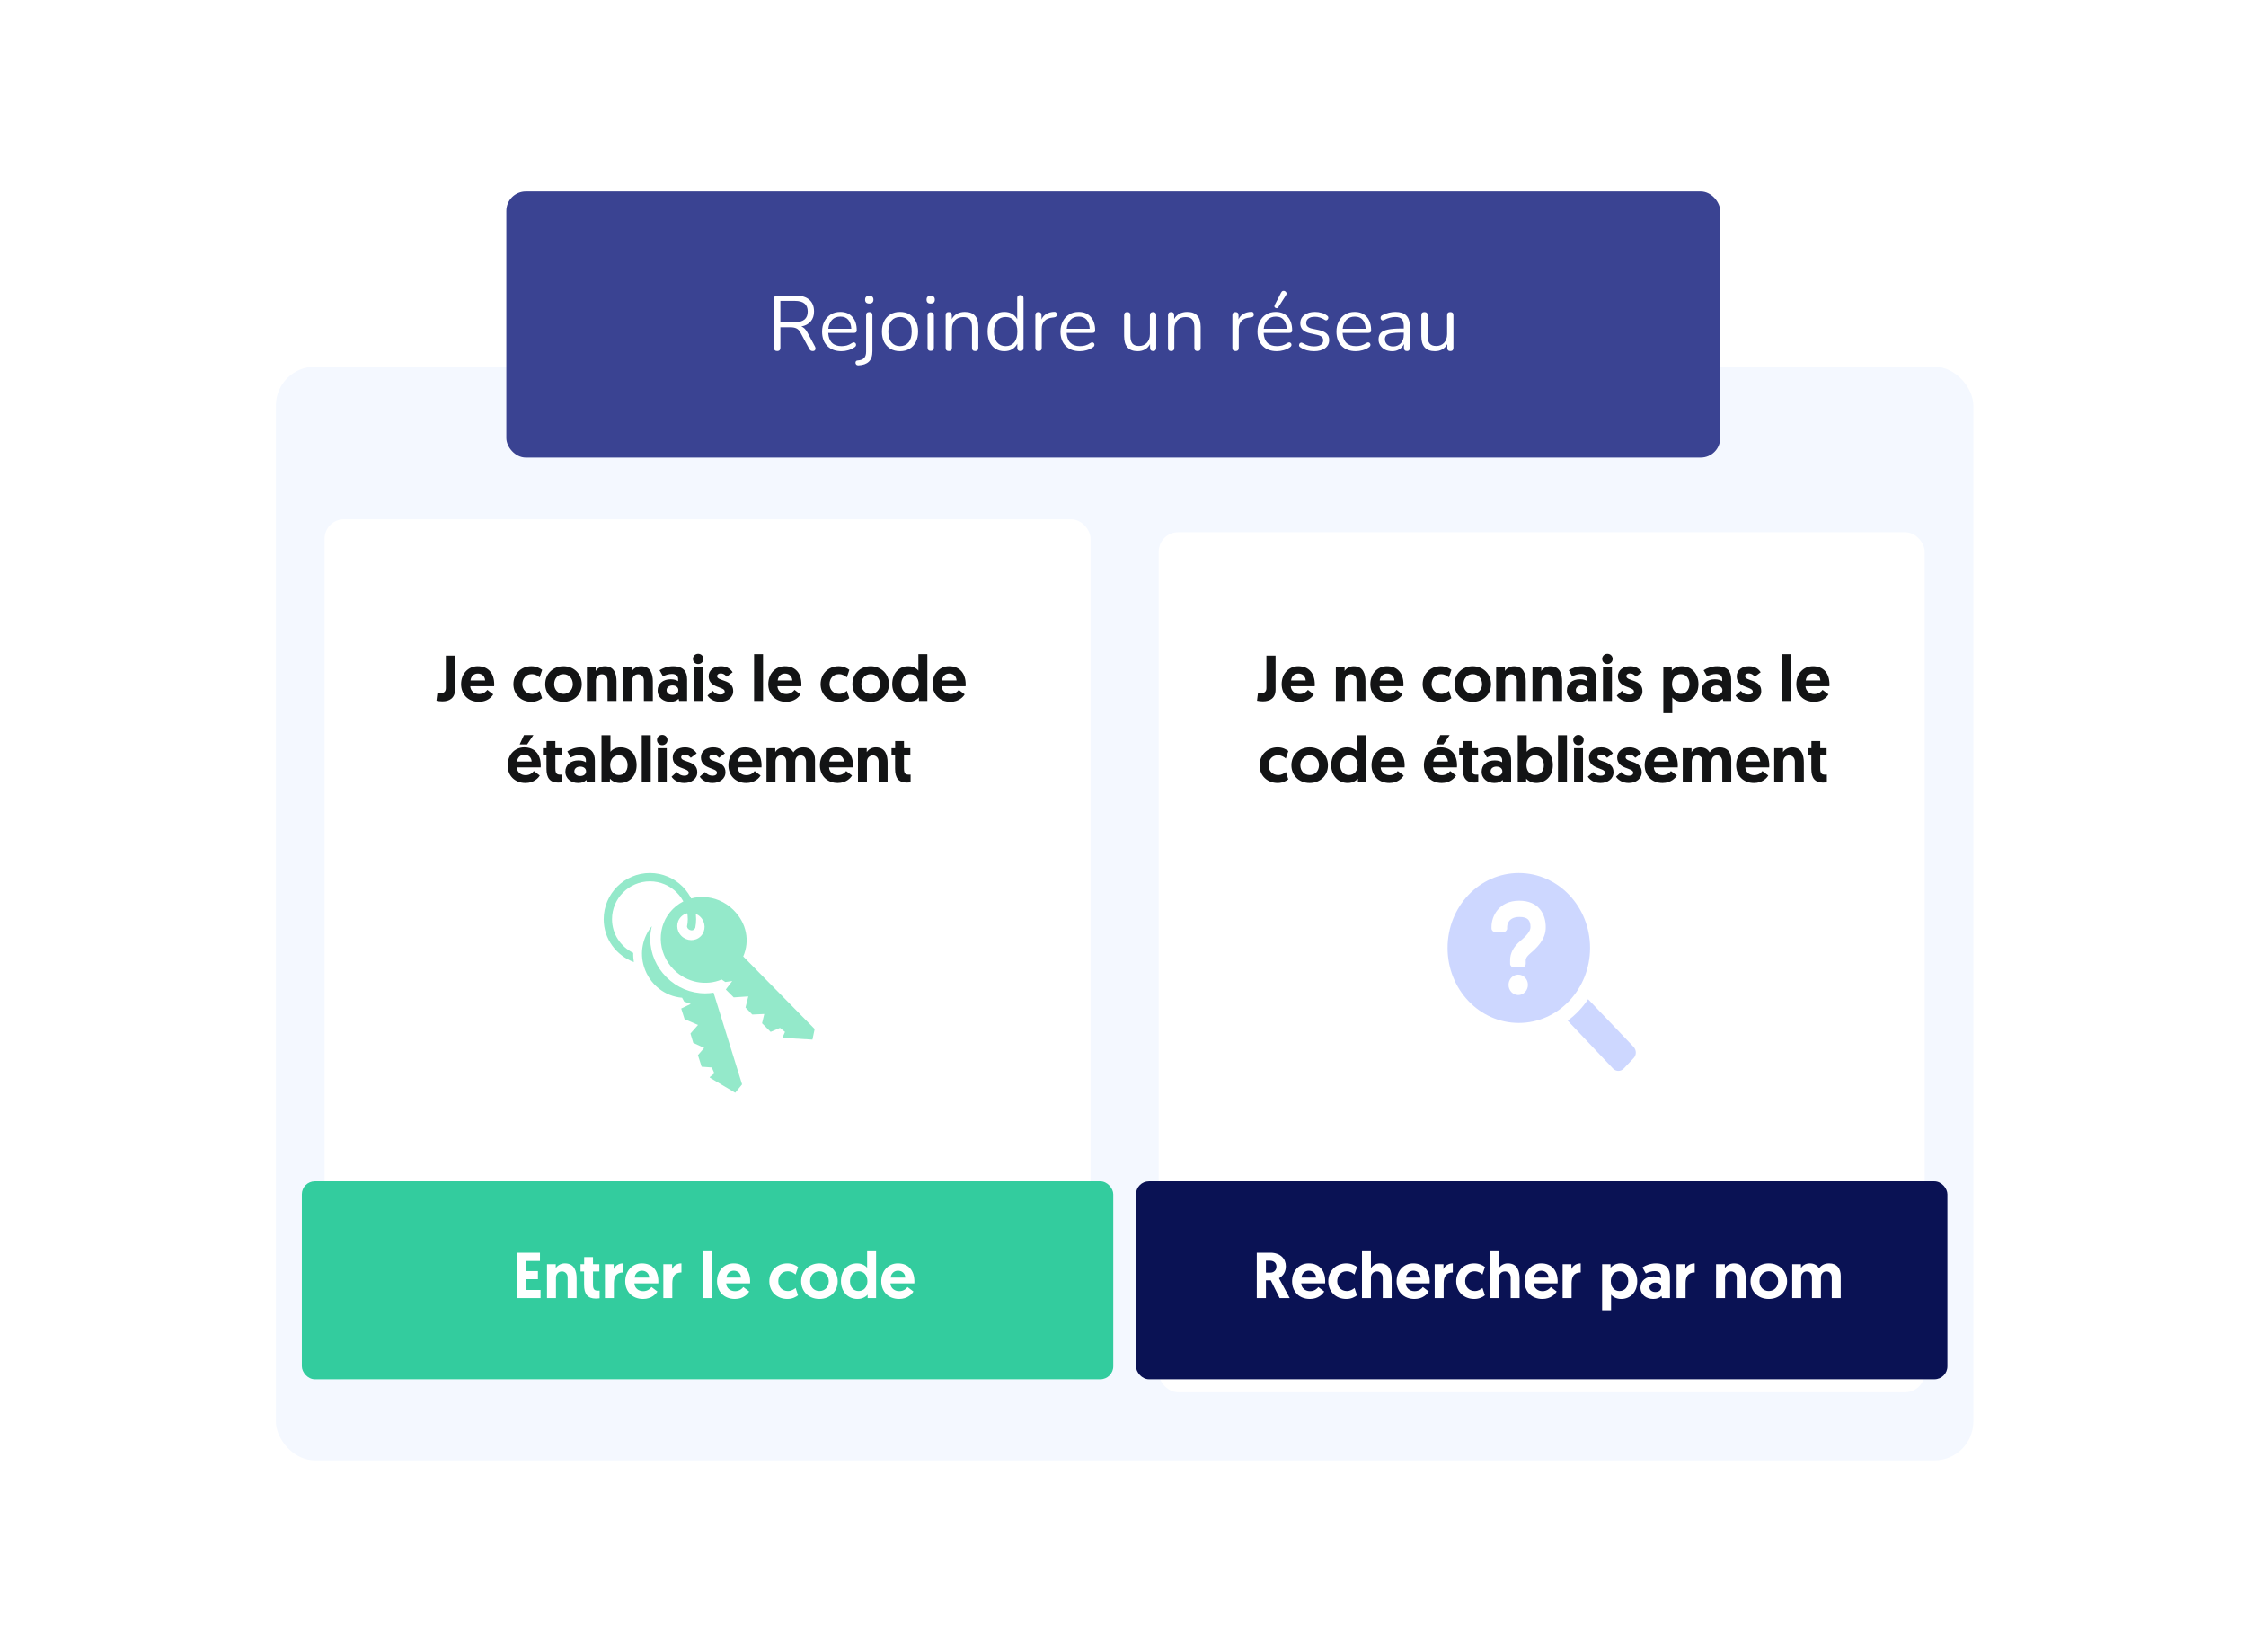
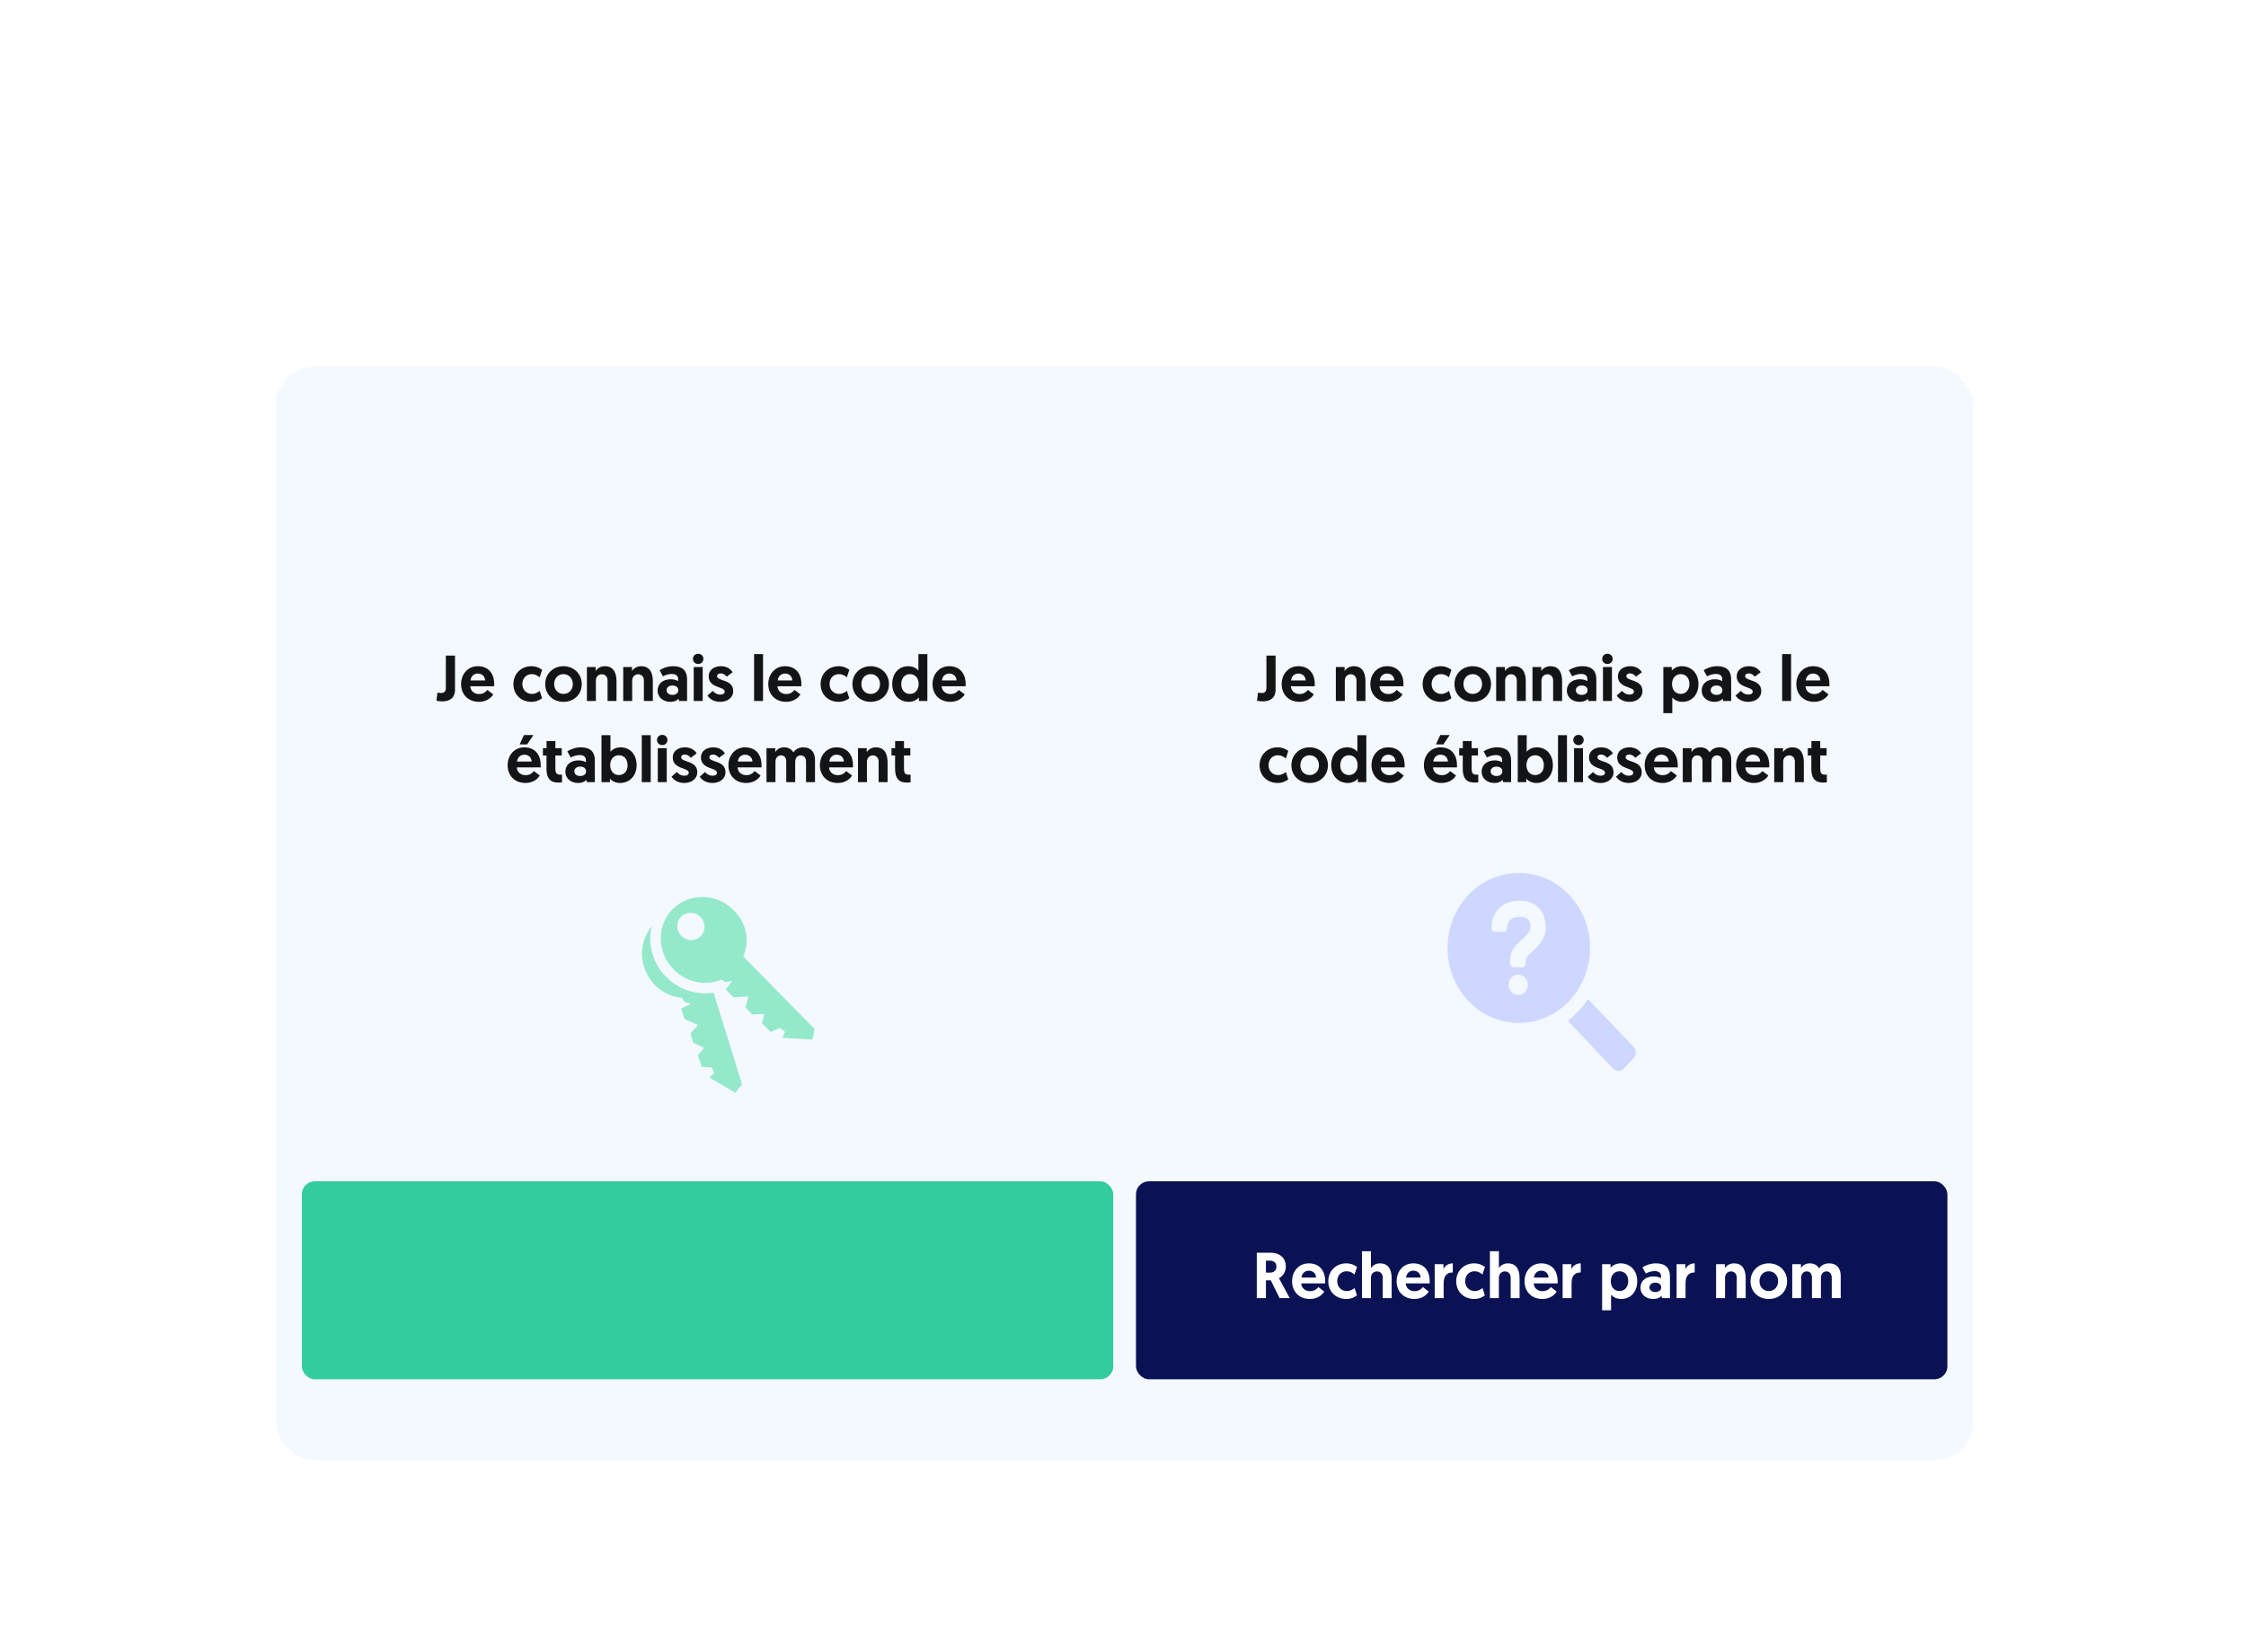
<svg xmlns="http://www.w3.org/2000/svg" width="692" height="509" viewBox="0 0 692 509" fill="none">
  <rect width="692" height="509" fill="white" />
  <rect x="85" y="113" width="523" height="337" rx="12" fill="#F4F8FF" />
  <g filter="url(#filter0_d_1201_2583)">
-     <rect x="357" y="160" width="236" height="265" rx="6" fill="white" />
-   </g>
+     </g>
  <path d="M387.287 215.92C387.847 216.04 388.367 216.12 389.127 216.12C391.287 216.12 393.007 215.12 393.007 212.52V202H390.187V212.02C390.187 212.96 389.727 213.54 388.767 213.54C388.247 213.54 387.767 213.44 387.607 213.42L387.287 215.92ZM394.887 210.8C394.887 213.94 397.027 216.26 400.387 216.26C402.987 216.26 404.387 214.7 404.787 213.96L402.967 212.58C402.667 213.02 401.847 213.86 400.427 213.86C398.887 213.86 397.767 212.86 397.707 211.46H405.067C405.087 211.26 405.087 211.06 405.087 210.86C405.087 207.44 403.247 205.28 400.007 205.28C397.027 205.28 394.887 207.64 394.887 210.8ZM397.787 209.66C397.907 208.46 398.747 207.54 400.047 207.54C401.307 207.54 402.227 208.38 402.287 209.66H397.787ZM417.08 205.28C415.72 205.28 414.72 206.04 414.28 206.76V205.54H411.58V216H414.34V209.72C414.34 208.6 415.06 207.76 416.2 207.76C417.14 207.76 417.94 208.48 417.94 209.64V216H420.7V209.96C420.7 207.74 420.06 205.28 417.08 205.28ZM422.211 210.8C422.211 213.94 424.351 216.26 427.711 216.26C430.311 216.26 431.711 214.7 432.111 213.96L430.291 212.58C429.991 213.02 429.171 213.86 427.751 213.86C426.211 213.86 425.091 212.86 425.031 211.46H432.391C432.411 211.26 432.411 211.06 432.411 210.86C432.411 207.44 430.571 205.28 427.331 205.28C424.351 205.28 422.211 207.64 422.211 210.8ZM425.111 209.66C425.231 208.46 426.071 207.54 427.371 207.54C428.631 207.54 429.551 208.38 429.611 209.66H425.111ZM444.064 213.82C442.324 213.82 441.084 212.56 441.084 210.78C441.084 209.1 442.184 207.72 443.964 207.72C445.144 207.72 445.944 208.3 446.404 208.72L447.184 206.4C446.504 205.88 445.424 205.28 443.884 205.28C440.704 205.28 438.324 207.62 438.324 210.8C438.324 213.98 440.644 216.26 443.904 216.26C445.424 216.26 446.564 215.62 447.164 215.14L446.424 212.88C445.964 213.26 445.124 213.82 444.064 213.82ZM448.129 210.8C448.129 213.96 450.489 216.26 453.749 216.26C457.029 216.26 459.389 213.96 459.389 210.8C459.389 207.64 456.949 205.28 453.749 205.28C450.569 205.28 448.129 207.62 448.129 210.8ZM450.889 210.8C450.889 209 452.089 207.72 453.749 207.72C455.409 207.72 456.629 209.02 456.629 210.8C456.629 212.58 455.409 213.82 453.749 213.82C452.109 213.82 450.889 212.58 450.889 210.8ZM466.475 205.28C465.115 205.28 464.115 206.04 463.675 206.76V205.54H460.975V216H463.735V209.72C463.735 208.6 464.455 207.76 465.595 207.76C466.535 207.76 467.335 208.48 467.335 209.64V216H470.095V209.96C470.095 207.74 469.455 205.28 466.475 205.28ZM477.666 205.28C476.306 205.28 475.306 206.04 474.866 206.76V205.54H472.166V216H474.926V209.72C474.926 208.6 475.646 207.76 476.786 207.76C477.726 207.76 478.526 208.48 478.526 209.64V216H481.286V209.96C481.286 207.74 480.646 205.28 477.666 205.28ZM482.757 212.76C482.757 214.96 484.557 216.26 486.677 216.26C487.877 216.26 488.677 215.9 489.217 215.32L489.397 216H491.837V209.38C491.837 207.04 490.837 205.28 487.477 205.28C485.877 205.28 484.297 205.88 483.357 206.52L484.397 208.4C485.177 208 486.137 207.66 487.177 207.66C488.397 207.66 489.077 208.28 489.077 209.2V209.88C488.697 209.62 487.877 209.3 486.817 209.3C484.377 209.3 482.757 210.7 482.757 212.76ZM485.517 212.68C485.517 211.82 486.257 211.22 487.317 211.22C488.377 211.22 489.137 211.76 489.137 212.68C489.137 213.56 488.377 214.12 487.337 214.12C486.297 214.12 485.517 213.54 485.517 212.68ZM493.885 216H496.645V205.54H493.885V216ZM493.645 203.02C493.645 203.92 494.345 204.6 495.245 204.6C496.165 204.6 496.865 203.92 496.865 203.02C496.865 202.12 496.165 201.44 495.245 201.44C494.345 201.44 493.645 202.12 493.645 203.02ZM502.026 216.26C504.286 216.26 506.046 214.98 506.046 212.94C506.046 209.2 501.086 210 501.086 208.34C501.086 207.82 501.526 207.5 502.166 207.5C503.146 207.5 503.726 208.1 504.046 208.5L505.866 207.14C505.366 206.32 504.266 205.28 502.286 205.28C500.146 205.28 498.486 206.44 498.486 208.38C498.486 212.1 503.426 211.48 503.426 213.08C503.426 213.68 502.926 214.02 502.146 214.02C500.966 214.02 500.266 213.48 499.746 212.88L498.126 214.32C498.686 215.22 499.966 216.26 502.026 216.26ZM512.478 219.74H515.238V214.92C515.498 215.26 516.538 216.26 518.338 216.26C521.338 216.26 523.298 214 523.298 210.76C523.298 207.56 521.178 205.28 518.178 205.28C516.398 205.28 515.358 206.28 515.078 206.64V205.54H512.478V219.74ZM515.158 210.74C515.158 209.08 516.158 207.72 517.838 207.72C519.398 207.72 520.518 208.88 520.518 210.74C520.518 212.56 519.438 213.82 517.838 213.82C516.318 213.82 515.158 212.7 515.158 210.74ZM524.3 212.76C524.3 214.96 526.1 216.26 528.22 216.26C529.42 216.26 530.22 215.9 530.76 215.32L530.94 216H533.38V209.38C533.38 207.04 532.38 205.28 529.02 205.28C527.42 205.28 525.84 205.88 524.9 206.52L525.94 208.4C526.72 208 527.68 207.66 528.72 207.66C529.94 207.66 530.62 208.28 530.62 209.2V209.88C530.24 209.62 529.42 209.3 528.36 209.3C525.92 209.3 524.3 210.7 524.3 212.76ZM527.06 212.68C527.06 211.82 527.8 211.22 528.86 211.22C529.92 211.22 530.68 211.76 530.68 212.68C530.68 213.56 529.92 214.12 528.88 214.12C527.84 214.12 527.06 213.54 527.06 212.68ZM538.628 216.26C540.888 216.26 542.648 214.98 542.648 212.94C542.648 209.2 537.688 210 537.688 208.34C537.688 207.82 538.128 207.5 538.768 207.5C539.748 207.5 540.328 208.1 540.648 208.5L542.468 207.14C541.968 206.32 540.868 205.28 538.888 205.28C536.748 205.28 535.088 206.44 535.088 208.38C535.088 212.1 540.028 211.48 540.028 213.08C540.028 213.68 539.528 214.02 538.748 214.02C537.568 214.02 536.868 213.48 536.348 212.88L534.728 214.32C535.288 215.22 536.568 216.26 538.628 216.26ZM549.08 216H551.84V201.54H549.08V216ZM553.461 210.8C553.461 213.94 555.601 216.26 558.961 216.26C561.561 216.26 562.961 214.7 563.361 213.96L561.541 212.58C561.241 213.02 560.421 213.86 559.001 213.86C557.461 213.86 556.341 212.86 556.281 211.46H563.641C563.661 211.26 563.661 211.06 563.661 210.86C563.661 207.44 561.821 205.28 558.581 205.28C555.601 205.28 553.461 207.64 553.461 210.8ZM556.361 209.66C556.481 208.46 557.321 207.54 558.621 207.54C559.881 207.54 560.801 208.38 560.861 209.66H556.361ZM393.82 238.82C392.08 238.82 390.84 237.56 390.84 235.78C390.84 234.1 391.94 232.72 393.72 232.72C394.9 232.72 395.7 233.3 396.16 233.72L396.94 231.4C396.26 230.88 395.18 230.28 393.64 230.28C390.46 230.28 388.08 232.62 388.08 235.8C388.08 238.98 390.4 241.26 393.66 241.26C395.18 241.26 396.32 240.62 396.92 240.14L396.18 237.88C395.72 238.26 394.88 238.82 393.82 238.82ZM397.885 235.8C397.885 238.96 400.245 241.26 403.505 241.26C406.785 241.26 409.145 238.96 409.145 235.8C409.145 232.64 406.705 230.28 403.505 230.28C400.325 230.28 397.885 232.62 397.885 235.8ZM400.645 235.8C400.645 234 401.845 232.72 403.505 232.72C405.165 232.72 406.385 234.02 406.385 235.8C406.385 237.58 405.165 238.82 403.505 238.82C401.865 238.82 400.645 237.58 400.645 235.8ZM420.97 226.54H418.21V231.64C417.95 231.28 416.91 230.28 415.11 230.28C412.11 230.28 410.15 232.54 410.15 235.78C410.15 239 412.27 241.26 415.27 241.26C417.05 241.26 418.09 240.26 418.37 239.92V241H420.97V226.54ZM418.29 235.8C418.29 237.46 417.29 238.82 415.61 238.82C414.05 238.82 412.93 237.66 412.93 235.8C412.93 233.98 414.01 232.72 415.61 232.72C417.13 232.72 418.29 233.84 418.29 235.8ZM422.573 235.8C422.573 238.94 424.713 241.26 428.073 241.26C430.673 241.26 432.073 239.7 432.473 238.96L430.653 237.58C430.353 238.02 429.533 238.86 428.113 238.86C426.573 238.86 425.453 237.86 425.393 236.46H432.753C432.773 236.26 432.773 236.06 432.773 235.86C432.773 232.44 430.933 230.28 427.693 230.28C424.713 230.28 422.573 232.64 422.573 235.8ZM425.473 234.66C425.593 233.46 426.433 232.54 427.733 232.54C428.993 232.54 429.913 233.38 429.973 234.66H425.473ZM438.706 235.8C438.706 238.94 440.846 241.26 444.206 241.26C446.806 241.26 448.206 239.7 448.606 238.96L446.786 237.58C446.486 238.02 445.666 238.86 444.246 238.86C442.706 238.86 441.586 237.86 441.526 236.46H448.886C448.906 236.26 448.906 236.06 448.906 235.86C448.906 232.44 447.066 230.28 443.826 230.28C440.846 230.28 438.706 232.64 438.706 235.8ZM441.606 234.66C441.726 233.46 442.566 232.54 443.866 232.54C445.126 232.54 446.046 233.38 446.106 234.66H441.606ZM442.406 229.38H444.706L446.646 226.5H443.746L442.406 229.38ZM450.697 230.54H449.577V232.78H450.677V236.9C450.677 239.74 451.777 241.14 454.277 241.14C455.037 241.14 455.457 241.04 455.457 241.04V238.68C455.237 238.7 455.137 238.7 454.957 238.7C453.897 238.7 453.417 238.38 453.417 236.82V232.78H455.377V230.54H453.417V228.34H450.697V230.54ZM456.498 237.76C456.498 239.96 458.298 241.26 460.418 241.26C461.618 241.26 462.418 240.9 462.958 240.32L463.138 241H465.578V234.38C465.578 232.04 464.578 230.28 461.218 230.28C459.618 230.28 458.038 230.88 457.098 231.52L458.138 233.4C458.918 233 459.878 232.66 460.918 232.66C462.138 232.66 462.818 233.28 462.818 234.2V234.88C462.438 234.62 461.618 234.3 460.558 234.3C458.118 234.3 456.498 235.7 456.498 237.76ZM459.258 237.68C459.258 236.82 459.998 236.22 461.058 236.22C462.118 236.22 462.878 236.76 462.878 237.68C462.878 238.56 462.118 239.12 461.078 239.12C460.038 239.12 459.258 238.54 459.258 237.68ZM467.625 241H470.225V239.92C470.505 240.26 471.545 241.26 473.325 241.26C476.325 241.26 478.445 239 478.445 235.78C478.445 232.54 476.485 230.28 473.485 230.28C471.685 230.28 470.645 231.28 470.385 231.64V226.54H467.625V241ZM470.305 235.8C470.305 233.84 471.465 232.72 472.985 232.72C474.585 232.72 475.665 233.98 475.665 235.8C475.665 237.66 474.545 238.82 472.985 238.82C471.305 238.82 470.305 237.46 470.305 235.8ZM480.027 241H482.787V226.54H480.027V241ZM484.969 241H487.729V230.54H484.969V241ZM484.729 228.02C484.729 228.92 485.429 229.6 486.329 229.6C487.249 229.6 487.949 228.92 487.949 228.02C487.949 227.12 487.249 226.44 486.329 226.44C485.429 226.44 484.729 227.12 484.729 228.02ZM493.11 241.26C495.37 241.26 497.13 239.98 497.13 237.94C497.13 234.2 492.17 235 492.17 233.34C492.17 232.82 492.61 232.5 493.25 232.5C494.23 232.5 494.81 233.1 495.13 233.5L496.95 232.14C496.45 231.32 495.35 230.28 493.37 230.28C491.23 230.28 489.57 231.44 489.57 233.38C489.57 237.1 494.51 236.48 494.51 238.08C494.51 238.68 494.01 239.02 493.23 239.02C492.05 239.02 491.35 238.48 490.83 237.88L489.21 239.32C489.77 240.22 491.05 241.26 493.11 241.26ZM501.801 241.26C504.061 241.26 505.821 239.98 505.821 237.94C505.821 234.2 500.861 235 500.861 233.34C500.861 232.82 501.301 232.5 501.941 232.5C502.921 232.5 503.501 233.1 503.821 233.5L505.641 232.14C505.141 231.32 504.041 230.28 502.061 230.28C499.921 230.28 498.261 231.44 498.261 233.38C498.261 237.1 503.201 236.48 503.201 238.08C503.201 238.68 502.701 239.02 501.921 239.02C500.741 239.02 500.041 238.48 499.521 237.88L497.901 239.32C498.461 240.22 499.741 241.26 501.801 241.26ZM506.733 235.8C506.733 238.94 508.873 241.26 512.233 241.26C514.833 241.26 516.233 239.7 516.633 238.96L514.813 237.58C514.513 238.02 513.693 238.86 512.273 238.86C510.733 238.86 509.613 237.86 509.553 236.46H516.913C516.933 236.26 516.933 236.06 516.933 235.86C516.933 232.44 515.093 230.28 511.853 230.28C508.873 230.28 506.733 232.64 506.733 235.8ZM509.633 234.66C509.753 233.46 510.593 232.54 511.893 232.54C513.153 232.54 514.073 233.38 514.133 234.66H509.633ZM533.405 234.1C533.405 231.86 532.225 230.28 529.845 230.28C528.445 230.28 527.365 230.88 526.745 231.84C526.205 230.88 525.225 230.28 523.885 230.28C522.465 230.28 521.545 231.04 521.165 231.76V230.54H518.465V241H521.225V234.74C521.225 233.5 521.945 232.76 522.925 232.76C523.945 232.76 524.545 233.46 524.545 234.64V241H527.305V234.76C527.305 233.5 528.005 232.76 529.005 232.76C530.025 232.76 530.645 233.5 530.645 234.74V241H533.405V234.1ZM534.916 235.8C534.916 238.94 537.056 241.26 540.416 241.26C543.016 241.26 544.416 239.7 544.816 238.96L542.996 237.58C542.696 238.02 541.876 238.86 540.456 238.86C538.916 238.86 537.796 237.86 537.736 236.46H545.096C545.116 236.26 545.116 236.06 545.116 235.86C545.116 232.44 543.276 230.28 540.036 230.28C537.056 230.28 534.916 232.64 534.916 235.8ZM537.816 234.66C537.936 233.46 538.776 232.54 540.076 232.54C541.336 232.54 542.256 233.38 542.316 234.66H537.816ZM552.148 230.28C550.788 230.28 549.788 231.04 549.348 231.76V230.54H546.648V241H549.408V234.72C549.408 233.6 550.128 232.76 551.268 232.76C552.208 232.76 553.008 233.48 553.008 234.64V241H555.768V234.96C555.768 232.74 555.128 230.28 552.148 230.28ZM558.1 230.54H556.98V232.78H558.08V236.9C558.08 239.74 559.18 241.14 561.68 241.14C562.44 241.14 562.86 241.04 562.86 241.04V238.68C562.64 238.7 562.54 238.7 562.36 238.7C561.3 238.7 560.82 238.38 560.82 236.82V232.78H562.78V230.54H560.82V228.34H558.1V230.54Z" fill="#131415" />
  <g filter="url(#filter1_d_1201_2583)">
    <rect x="350" y="364" width="250" height="61" rx="4" fill="#0A1254" />
  </g>
  <path d="M387.217 400H390.037V394.52H391.537L394.257 400H397.377L394.057 393.86C395.337 393.16 396.177 391.86 396.177 390.16C396.177 387.86 394.497 386 391.437 386H387.217V400ZM390.037 392.14V388.44H391.217C392.497 388.44 393.277 389.14 393.277 390.26C393.277 391.5 392.377 392.14 391.357 392.14H390.037ZM398.096 394.8C398.096 397.94 400.236 400.26 403.596 400.26C406.196 400.26 407.596 398.7 407.996 397.96L406.176 396.58C405.876 397.02 405.056 397.86 403.636 397.86C402.096 397.86 400.976 396.86 400.916 395.46H408.276C408.296 395.26 408.296 395.06 408.296 394.86C408.296 391.44 406.456 389.28 403.216 389.28C400.236 389.28 398.096 391.64 398.096 394.8ZM400.996 393.66C401.116 392.46 401.956 391.54 403.256 391.54C404.516 391.54 405.436 392.38 405.496 393.66H400.996ZM414.988 397.82C413.248 397.82 412.008 396.56 412.008 394.78C412.008 393.1 413.108 391.72 414.888 391.72C416.068 391.72 416.868 392.3 417.328 392.72L418.108 390.4C417.428 389.88 416.348 389.28 414.808 389.28C411.628 389.28 409.248 391.62 409.248 394.8C409.248 397.98 411.568 400.26 414.828 400.26C416.348 400.26 417.488 399.62 418.088 399.14L417.348 396.88C416.888 397.26 416.048 397.82 414.988 397.82ZM425.153 389.28C423.793 389.28 422.833 390.04 422.393 390.76V385.54H419.633V400H422.393V393.72C422.393 392.6 423.133 391.76 424.293 391.76C425.233 391.76 426.033 392.48 426.033 393.64V400H428.773V393.96C428.773 391.74 428.153 389.28 425.153 389.28ZM430.303 394.8C430.303 397.94 432.443 400.26 435.803 400.26C438.403 400.26 439.803 398.7 440.203 397.96L438.383 396.58C438.083 397.02 437.263 397.86 435.843 397.86C434.303 397.86 433.183 396.86 433.123 395.46H440.483C440.503 395.26 440.503 395.06 440.503 394.86C440.503 391.44 438.663 389.28 435.423 389.28C432.443 389.28 430.303 391.64 430.303 394.8ZM433.203 393.66C433.323 392.46 434.163 391.54 435.463 391.54C436.723 391.54 437.643 392.38 437.703 393.66H433.203ZM447.615 389.28C446.235 389.28 445.195 390.02 444.735 391.06V389.54H442.035V400H444.795V395.44C444.795 393.36 445.555 392.08 447.615 392.08V389.28ZM454.402 397.82C452.662 397.82 451.422 396.56 451.422 394.78C451.422 393.1 452.522 391.72 454.302 391.72C455.482 391.72 456.282 392.3 456.742 392.72L457.522 390.4C456.842 389.88 455.762 389.28 454.222 389.28C451.042 389.28 448.662 391.62 448.662 394.8C448.662 397.98 450.982 400.26 454.242 400.26C455.762 400.26 456.902 399.62 457.502 399.14L456.762 396.88C456.302 397.26 455.462 397.82 454.402 397.82ZM464.567 389.28C463.207 389.28 462.247 390.04 461.807 390.76V385.54H459.047V400H461.807V393.72C461.807 392.6 462.547 391.76 463.707 391.76C464.647 391.76 465.447 392.48 465.447 393.64V400H468.187V393.96C468.187 391.74 467.567 389.28 464.567 389.28ZM469.717 394.8C469.717 397.94 471.857 400.26 475.217 400.26C477.817 400.26 479.217 398.7 479.617 397.96L477.797 396.58C477.497 397.02 476.677 397.86 475.257 397.86C473.717 397.86 472.597 396.86 472.537 395.46H479.897C479.917 395.26 479.917 395.06 479.917 394.86C479.917 391.44 478.077 389.28 474.837 389.28C471.857 389.28 469.717 391.64 469.717 394.8ZM472.617 393.66C472.737 392.46 473.577 391.54 474.877 391.54C476.137 391.54 477.057 392.38 477.117 393.66H472.617ZM487.029 389.28C485.649 389.28 484.609 390.02 484.149 391.06V389.54H481.449V400H484.209V395.44C484.209 393.36 484.969 392.08 487.029 392.08V389.28ZM493.617 403.74H496.377V398.92C496.637 399.26 497.677 400.26 499.477 400.26C502.477 400.26 504.437 398 504.437 394.76C504.437 391.56 502.317 389.28 499.317 389.28C497.537 389.28 496.497 390.28 496.217 390.64V389.54H493.617V403.74ZM496.297 394.74C496.297 393.08 497.297 391.72 498.977 391.72C500.537 391.72 501.657 392.88 501.657 394.74C501.657 396.56 500.577 397.82 498.977 397.82C497.457 397.82 496.297 396.7 496.297 394.74ZM505.439 396.76C505.439 398.96 507.239 400.26 509.359 400.26C510.559 400.26 511.359 399.9 511.899 399.32L512.079 400H514.519V393.38C514.519 391.04 513.519 389.28 510.159 389.28C508.559 389.28 506.979 389.88 506.039 390.52L507.079 392.4C507.859 392 508.819 391.66 509.859 391.66C511.079 391.66 511.759 392.28 511.759 393.2V393.88C511.379 393.62 510.559 393.3 509.499 393.3C507.059 393.3 505.439 394.7 505.439 396.76ZM508.199 396.68C508.199 395.82 508.939 395.22 509.999 395.22C511.059 395.22 511.819 395.76 511.819 396.68C511.819 397.56 511.059 398.12 510.019 398.12C508.979 398.12 508.199 397.54 508.199 396.68ZM522.146 389.28C520.766 389.28 519.726 390.02 519.266 391.06V389.54H516.566V400H519.326V395.44C519.326 393.36 520.086 392.08 522.146 392.08V389.28ZM534.234 389.28C532.874 389.28 531.874 390.04 531.434 390.76V389.54H528.734V400H531.494V393.72C531.494 392.6 532.214 391.76 533.354 391.76C534.294 391.76 535.094 392.48 535.094 393.64V400H537.854V393.96C537.854 391.74 537.214 389.28 534.234 389.28ZM539.346 394.8C539.346 397.96 541.706 400.26 544.966 400.26C548.246 400.26 550.606 397.96 550.606 394.8C550.606 391.64 548.166 389.28 544.966 389.28C541.786 389.28 539.346 391.62 539.346 394.8ZM542.106 394.8C542.106 393 543.306 391.72 544.966 391.72C546.626 391.72 547.846 393.02 547.846 394.8C547.846 396.58 546.626 397.82 544.966 397.82C543.326 397.82 542.106 396.58 542.106 394.8ZM567.131 393.1C567.131 390.86 565.951 389.28 563.571 389.28C562.171 389.28 561.091 389.88 560.471 390.84C559.931 389.88 558.951 389.28 557.611 389.28C556.191 389.28 555.271 390.04 554.891 390.76V389.54H552.191V400H554.951V393.74C554.951 392.5 555.671 391.76 556.651 391.76C557.671 391.76 558.271 392.46 558.271 393.64V400H561.031V393.76C561.031 392.5 561.731 391.76 562.731 391.76C563.751 391.76 564.371 392.5 564.371 393.74V400H567.131V393.1Z" fill="white" />
  <path d="M503.322 322.579L489.297 307.884C487.589 310.451 485.455 312.697 483.016 314.493L496.98 329.252C497.895 330.214 499.359 330.214 500.273 329.252L503.261 326.108C504.237 325.145 504.237 323.605 503.322 322.579L503.322 322.579Z" fill="#CDD7FF" />
  <path d="M489.906 292.1C489.906 279.331 480.088 269 467.953 269C455.818 269 446 279.331 446 292.1C446 304.869 455.818 315.2 467.953 315.2C480.088 315.2 489.906 304.805 489.906 292.1ZM467.77 306.602C466.124 306.602 464.782 305.19 464.782 303.458C464.782 301.725 466.124 300.313 467.77 300.313C469.417 300.313 470.758 301.725 470.758 303.458C470.758 305.19 469.417 306.602 467.77 306.602ZM471.49 293.768C470.088 294.988 470.088 295.629 470.088 295.886V296.977C470.088 297.554 469.6 298.068 469.051 298.068H466.307C465.758 298.068 465.27 297.554 465.27 296.977V295.886C465.27 293.704 466.307 291.715 468.441 289.919C469.966 288.635 471.551 287.095 471.551 285.684C471.551 283.437 470.576 282.539 468.136 282.539C464.417 282.539 464.356 285.427 464.356 285.555V286.068C464.356 286.646 463.868 287.159 463.319 287.159H460.575C460.026 287.159 459.539 286.646 459.539 286.068V285.555C459.539 282.347 461.795 277.534 468.076 277.534C474.113 277.534 476.247 281.705 476.247 285.684C476.308 289.598 473.259 292.228 471.49 293.768Z" fill="#CDD7FF" />
  <g filter="url(#filter2_d_1201_2583)">
-     <rect x="100" y="160" width="236" height="265" rx="6" fill="white" />
-   </g>
+     </g>
  <path d="M134.466 215.92C135.026 216.04 135.546 216.12 136.306 216.12C138.466 216.12 140.186 215.12 140.186 212.52V202H137.366V212.02C137.366 212.96 136.906 213.54 135.946 213.54C135.426 213.54 134.946 213.44 134.786 213.42L134.466 215.92ZM142.067 210.8C142.067 213.94 144.207 216.26 147.567 216.26C150.167 216.26 151.567 214.7 151.967 213.96L150.147 212.58C149.847 213.02 149.027 213.86 147.607 213.86C146.067 213.86 144.947 212.86 144.887 211.46H152.247C152.267 211.26 152.267 211.06 152.267 210.86C152.267 207.44 150.427 205.28 147.187 205.28C144.207 205.28 142.067 207.64 142.067 210.8ZM144.967 209.66C145.087 208.46 145.927 207.54 147.227 207.54C148.487 207.54 149.407 208.38 149.467 209.66H144.967ZM163.92 213.82C162.18 213.82 160.94 212.56 160.94 210.78C160.94 209.1 162.04 207.72 163.82 207.72C165 207.72 165.8 208.3 166.26 208.72L167.04 206.4C166.36 205.88 165.28 205.28 163.74 205.28C160.56 205.28 158.18 207.62 158.18 210.8C158.18 213.98 160.5 216.26 163.76 216.26C165.28 216.26 166.42 215.62 167.02 215.14L166.28 212.88C165.82 213.26 164.98 213.82 163.92 213.82ZM167.984 210.8C167.984 213.96 170.344 216.26 173.604 216.26C176.884 216.26 179.244 213.96 179.244 210.8C179.244 207.64 176.804 205.28 173.604 205.28C170.424 205.28 167.984 207.62 167.984 210.8ZM170.744 210.8C170.744 209 171.944 207.72 173.604 207.72C175.264 207.72 176.484 209.02 176.484 210.8C176.484 212.58 175.264 213.82 173.604 213.82C171.964 213.82 170.744 212.58 170.744 210.8ZM186.33 205.28C184.97 205.28 183.97 206.04 183.53 206.76V205.54H180.83V216H183.59V209.72C183.59 208.6 184.31 207.76 185.45 207.76C186.39 207.76 187.19 208.48 187.19 209.64V216H189.95V209.96C189.95 207.74 189.31 205.28 186.33 205.28ZM197.521 205.28C196.161 205.28 195.161 206.04 194.721 206.76V205.54H192.021V216H194.781V209.72C194.781 208.6 195.501 207.76 196.641 207.76C197.581 207.76 198.381 208.48 198.381 209.64V216H201.141V209.96C201.141 207.74 200.501 205.28 197.521 205.28ZM202.613 212.76C202.613 214.96 204.413 216.26 206.533 216.26C207.733 216.26 208.533 215.9 209.073 215.32L209.253 216H211.693V209.38C211.693 207.04 210.693 205.28 207.333 205.28C205.733 205.28 204.153 205.88 203.213 206.52L204.253 208.4C205.033 208 205.993 207.66 207.033 207.66C208.253 207.66 208.933 208.28 208.933 209.2V209.88C208.553 209.62 207.733 209.3 206.673 209.3C204.233 209.3 202.613 210.7 202.613 212.76ZM205.373 212.68C205.373 211.82 206.113 211.22 207.173 211.22C208.233 211.22 208.993 211.76 208.993 212.68C208.993 213.56 208.233 214.12 207.193 214.12C206.153 214.12 205.373 213.54 205.373 212.68ZM213.74 216H216.5V205.54H213.74V216ZM213.5 203.02C213.5 203.92 214.2 204.6 215.1 204.6C216.02 204.6 216.72 203.92 216.72 203.02C216.72 202.12 216.02 201.44 215.1 201.44C214.2 201.44 213.5 202.12 213.5 203.02ZM221.882 216.26C224.142 216.26 225.902 214.98 225.902 212.94C225.902 209.2 220.942 210 220.942 208.34C220.942 207.82 221.382 207.5 222.022 207.5C223.002 207.5 223.582 208.1 223.902 208.5L225.722 207.14C225.222 206.32 224.122 205.28 222.142 205.28C220.002 205.28 218.342 206.44 218.342 208.38C218.342 212.1 223.282 211.48 223.282 213.08C223.282 213.68 222.782 214.02 222.002 214.02C220.822 214.02 220.122 213.48 219.602 212.88L217.982 214.32C218.542 215.22 219.822 216.26 221.882 216.26ZM232.334 216H235.094V201.54H232.334V216ZM236.715 210.8C236.715 213.94 238.855 216.26 242.215 216.26C244.815 216.26 246.215 214.7 246.615 213.96L244.795 212.58C244.495 213.02 243.675 213.86 242.255 213.86C240.715 213.86 239.595 212.86 239.535 211.46H246.895C246.915 211.26 246.915 211.06 246.915 210.86C246.915 207.44 245.075 205.28 241.835 205.28C238.855 205.28 236.715 207.64 236.715 210.8ZM239.615 209.66C239.735 208.46 240.575 207.54 241.875 207.54C243.135 207.54 244.055 208.38 244.115 209.66H239.615ZM258.568 213.82C256.828 213.82 255.588 212.56 255.588 210.78C255.588 209.1 256.688 207.72 258.468 207.72C259.648 207.72 260.448 208.3 260.908 208.72L261.688 206.4C261.008 205.88 259.928 205.28 258.388 205.28C255.208 205.28 252.828 207.62 252.828 210.8C252.828 213.98 255.148 216.26 258.408 216.26C259.928 216.26 261.068 215.62 261.668 215.14L260.928 212.88C260.468 213.26 259.628 213.82 258.568 213.82ZM262.633 210.8C262.633 213.96 264.993 216.26 268.253 216.26C271.533 216.26 273.893 213.96 273.893 210.8C273.893 207.64 271.453 205.28 268.253 205.28C265.073 205.28 262.633 207.62 262.633 210.8ZM265.393 210.8C265.393 209 266.593 207.72 268.253 207.72C269.913 207.72 271.133 209.02 271.133 210.8C271.133 212.58 269.913 213.82 268.253 213.82C266.613 213.82 265.393 212.58 265.393 210.8ZM285.718 201.54H282.958V206.64C282.698 206.28 281.658 205.28 279.858 205.28C276.858 205.28 274.898 207.54 274.898 210.78C274.898 214 277.018 216.26 280.018 216.26C281.798 216.26 282.838 215.26 283.118 214.92V216H285.718V201.54ZM283.038 210.8C283.038 212.46 282.038 213.82 280.358 213.82C278.798 213.82 277.678 212.66 277.678 210.8C277.678 208.98 278.758 207.72 280.358 207.72C281.878 207.72 283.038 208.84 283.038 210.8ZM287.321 210.8C287.321 213.94 289.461 216.26 292.821 216.26C295.421 216.26 296.821 214.7 297.221 213.96L295.401 212.58C295.101 213.02 294.281 213.86 292.861 213.86C291.321 213.86 290.201 212.86 290.141 211.46H297.501C297.521 211.26 297.521 211.06 297.521 210.86C297.521 207.44 295.681 205.28 292.441 205.28C289.461 205.28 287.321 207.64 287.321 210.8ZM290.221 209.66C290.341 208.46 291.181 207.54 292.481 207.54C293.741 207.54 294.661 208.38 294.721 209.66H290.221ZM156.403 235.8C156.403 238.94 158.543 241.26 161.903 241.26C164.503 241.26 165.903 239.7 166.303 238.96L164.483 237.58C164.183 238.02 163.363 238.86 161.943 238.86C160.403 238.86 159.283 237.86 159.223 236.46H166.583C166.603 236.26 166.603 236.06 166.603 235.86C166.603 232.44 164.763 230.28 161.523 230.28C158.543 230.28 156.403 232.64 156.403 235.8ZM159.303 234.66C159.423 233.46 160.263 232.54 161.563 232.54C162.823 232.54 163.743 233.38 163.803 234.66H159.303ZM160.103 229.38H162.403L164.343 226.5H161.443L160.103 229.38ZM168.395 230.54H167.275V232.78H168.375V236.9C168.375 239.74 169.475 241.14 171.975 241.14C172.735 241.14 173.155 241.04 173.155 241.04V238.68C172.935 238.7 172.835 238.7 172.655 238.7C171.595 238.7 171.115 238.38 171.115 236.82V232.78H173.075V230.54H171.115V228.34H168.395V230.54ZM174.195 237.76C174.195 239.96 175.995 241.26 178.115 241.26C179.315 241.26 180.115 240.9 180.655 240.32L180.835 241H183.275V234.38C183.275 232.04 182.275 230.28 178.915 230.28C177.315 230.28 175.735 230.88 174.795 231.52L175.835 233.4C176.615 233 177.575 232.66 178.615 232.66C179.835 232.66 180.515 233.28 180.515 234.2V234.88C180.135 234.62 179.315 234.3 178.255 234.3C175.815 234.3 174.195 235.7 174.195 237.76ZM176.955 237.68C176.955 236.82 177.695 236.22 178.755 236.22C179.815 236.22 180.575 236.76 180.575 237.68C180.575 238.56 179.815 239.12 178.775 239.12C177.735 239.12 176.955 238.54 176.955 237.68ZM185.322 241H187.922V239.92C188.202 240.26 189.242 241.26 191.022 241.26C194.022 241.26 196.142 239 196.142 235.78C196.142 232.54 194.182 230.28 191.182 230.28C189.382 230.28 188.342 231.28 188.082 231.64V226.54H185.322V241ZM188.002 235.8C188.002 233.84 189.162 232.72 190.682 232.72C192.282 232.72 193.362 233.98 193.362 235.8C193.362 237.66 192.242 238.82 190.682 238.82C189.002 238.82 188.002 237.46 188.002 235.8ZM197.725 241H200.485V226.54H197.725V241ZM202.666 241H205.426V230.54H202.666V241ZM202.426 228.02C202.426 228.92 203.126 229.6 204.026 229.6C204.946 229.6 205.646 228.92 205.646 228.02C205.646 227.12 204.946 226.44 204.026 226.44C203.126 226.44 202.426 227.12 202.426 228.02ZM210.807 241.26C213.067 241.26 214.827 239.98 214.827 237.94C214.827 234.2 209.867 235 209.867 233.34C209.867 232.82 210.307 232.5 210.947 232.5C211.927 232.5 212.507 233.1 212.827 233.5L214.647 232.14C214.147 231.32 213.047 230.28 211.067 230.28C208.927 230.28 207.267 231.44 207.267 233.38C207.267 237.1 212.207 236.48 212.207 238.08C212.207 238.68 211.707 239.02 210.927 239.02C209.747 239.02 209.047 238.48 208.527 237.88L206.907 239.32C207.467 240.22 208.747 241.26 210.807 241.26ZM219.499 241.26C221.759 241.26 223.519 239.98 223.519 237.94C223.519 234.2 218.559 235 218.559 233.34C218.559 232.82 218.999 232.5 219.639 232.5C220.619 232.5 221.199 233.1 221.519 233.5L223.339 232.14C222.839 231.32 221.739 230.28 219.759 230.28C217.619 230.28 215.959 231.44 215.959 233.38C215.959 237.1 220.899 236.48 220.899 238.08C220.899 238.68 220.399 239.02 219.619 239.02C218.439 239.02 217.739 238.48 217.219 237.88L215.599 239.32C216.159 240.22 217.439 241.26 219.499 241.26ZM224.43 235.8C224.43 238.94 226.57 241.26 229.93 241.26C232.53 241.26 233.93 239.7 234.33 238.96L232.51 237.58C232.21 238.02 231.39 238.86 229.97 238.86C228.43 238.86 227.31 237.86 227.25 236.46H234.61C234.63 236.26 234.63 236.06 234.63 235.86C234.63 232.44 232.79 230.28 229.55 230.28C226.57 230.28 224.43 232.64 224.43 235.8ZM227.33 234.66C227.45 233.46 228.29 232.54 229.59 232.54C230.85 232.54 231.77 233.38 231.83 234.66H227.33ZM251.102 234.1C251.102 231.86 249.922 230.28 247.542 230.28C246.142 230.28 245.062 230.88 244.442 231.84C243.902 230.88 242.922 230.28 241.582 230.28C240.162 230.28 239.242 231.04 238.862 231.76V230.54H236.162V241H238.922V234.74C238.922 233.5 239.642 232.76 240.622 232.76C241.642 232.76 242.242 233.46 242.242 234.64V241H245.002V234.76C245.002 233.5 245.702 232.76 246.702 232.76C247.722 232.76 248.342 233.5 248.342 234.74V241H251.102V234.1ZM252.614 235.8C252.614 238.94 254.754 241.26 258.114 241.26C260.714 241.26 262.114 239.7 262.514 238.96L260.694 237.58C260.394 238.02 259.574 238.86 258.154 238.86C256.614 238.86 255.494 237.86 255.434 236.46H262.794C262.814 236.26 262.814 236.06 262.814 235.86C262.814 232.44 260.974 230.28 257.734 230.28C254.754 230.28 252.614 232.64 252.614 235.8ZM255.514 234.66C255.634 233.46 256.474 232.54 257.774 232.54C259.034 232.54 259.954 233.38 260.014 234.66H255.514ZM269.846 230.28C268.486 230.28 267.486 231.04 267.046 231.76V230.54H264.346V241H267.106V234.72C267.106 233.6 267.826 232.76 268.966 232.76C269.906 232.76 270.706 233.48 270.706 234.64V241H273.466V234.96C273.466 232.74 272.826 230.28 269.846 230.28ZM275.797 230.54H274.677V232.78H275.777V236.9C275.777 239.74 276.877 241.14 279.377 241.14C280.137 241.14 280.557 241.04 280.557 241.04V238.68C280.337 238.7 280.237 238.7 280.057 238.7C278.997 238.7 278.517 238.38 278.517 236.82V232.78H280.477V230.54H278.517V228.34H275.797V230.54Z" fill="#131415" />
  <g filter="url(#filter3_d_1201_2583)">
    <rect x="93" y="364" width="250" height="61" rx="4" fill="#33CC9E" />
  </g>
-   <path d="M159.162 400H166.542V397.48H161.982V394.16H165.742V391.66H161.982V388.54H166.362V386H159.162V400ZM174.031 389.28C172.671 389.28 171.671 390.04 171.231 390.76V389.54H168.531V400H171.291V393.72C171.291 392.6 172.011 391.76 173.151 391.76C174.091 391.76 174.891 392.48 174.891 393.64V400H177.651V393.96C177.651 391.74 177.011 389.28 174.031 389.28ZM179.983 389.54H178.863V391.78H179.963V395.9C179.963 398.74 181.063 400.14 183.563 400.14C184.323 400.14 184.743 400.04 184.743 400.04V397.68C184.523 397.7 184.423 397.7 184.243 397.7C183.183 397.7 182.703 397.38 182.703 395.82V391.78H184.663V389.54H182.703V387.34H179.983V389.54ZM191.963 389.28C190.583 389.28 189.543 390.02 189.083 391.06V389.54H186.383V400H189.143V395.44C189.143 393.36 189.903 392.08 191.963 392.08V389.28ZM192.639 394.8C192.639 397.94 194.779 400.26 198.139 400.26C200.739 400.26 202.139 398.7 202.539 397.96L200.719 396.58C200.419 397.02 199.599 397.86 198.179 397.86C196.639 397.86 195.519 396.86 195.459 395.46H202.819C202.839 395.26 202.839 395.06 202.839 394.86C202.839 391.44 200.999 389.28 197.759 389.28C194.779 389.28 192.639 391.64 192.639 394.8ZM195.539 393.66C195.659 392.46 196.499 391.54 197.799 391.54C199.059 391.54 199.979 392.38 200.039 393.66H195.539ZM209.951 389.28C208.571 389.28 207.531 390.02 207.071 391.06V389.54H204.371V400H207.131V395.44C207.131 393.36 207.891 392.08 209.951 392.08V389.28ZM216.539 400H219.299V385.54H216.539V400ZM220.92 394.8C220.92 397.94 223.06 400.26 226.42 400.26C229.02 400.26 230.42 398.7 230.82 397.96L229 396.58C228.7 397.02 227.88 397.86 226.46 397.86C224.92 397.86 223.8 396.86 223.74 395.46H231.1C231.12 395.26 231.12 395.06 231.12 394.86C231.12 391.44 229.28 389.28 226.04 389.28C223.06 389.28 220.92 391.64 220.92 394.8ZM223.82 393.66C223.94 392.46 224.78 391.54 226.08 391.54C227.34 391.54 228.26 392.38 228.32 393.66H223.82ZM242.773 397.82C241.033 397.82 239.793 396.56 239.793 394.78C239.793 393.1 240.893 391.72 242.673 391.72C243.853 391.72 244.653 392.3 245.113 392.72L245.893 390.4C245.213 389.88 244.133 389.28 242.593 389.28C239.413 389.28 237.033 391.62 237.033 394.8C237.033 397.98 239.353 400.26 242.613 400.26C244.133 400.26 245.273 399.62 245.873 399.14L245.133 396.88C244.673 397.26 243.833 397.82 242.773 397.82ZM246.838 394.8C246.838 397.96 249.198 400.26 252.458 400.26C255.738 400.26 258.098 397.96 258.098 394.8C258.098 391.64 255.658 389.28 252.458 389.28C249.278 389.28 246.838 391.62 246.838 394.8ZM249.598 394.8C249.598 393 250.798 391.72 252.458 391.72C254.118 391.72 255.338 393.02 255.338 394.8C255.338 396.58 254.118 397.82 252.458 397.82C250.818 397.82 249.598 396.58 249.598 394.8ZM269.924 385.54H267.164V390.64C266.904 390.28 265.864 389.28 264.064 389.28C261.064 389.28 259.104 391.54 259.104 394.78C259.104 398 261.224 400.26 264.224 400.26C266.004 400.26 267.044 399.26 267.324 398.92V400H269.924V385.54ZM267.244 394.8C267.244 396.46 266.244 397.82 264.564 397.82C263.004 397.82 261.884 396.66 261.884 394.8C261.884 392.98 262.964 391.72 264.564 391.72C266.084 391.72 267.244 392.84 267.244 394.8ZM271.526 394.8C271.526 397.94 273.666 400.26 277.026 400.26C279.626 400.26 281.026 398.7 281.426 397.96L279.606 396.58C279.306 397.02 278.486 397.86 277.066 397.86C275.526 397.86 274.406 396.86 274.346 395.46H281.706C281.726 395.26 281.726 395.06 281.726 394.86C281.726 391.44 279.886 389.28 276.646 389.28C273.666 389.28 271.526 391.64 271.526 394.8ZM274.426 393.66C274.546 392.46 275.386 391.54 276.686 391.54C277.946 391.54 278.866 392.38 278.926 393.66H274.426Z" fill="white" />
  <path fill-rule="evenodd" clip-rule="evenodd" d="M207.611 298.787C211.655 302.838 217.533 303.846 222.343 301.822L223.473 302.587L225.598 302.294L223.625 304.897L226.055 307.331L230.553 307.025L229.69 310.443L231.779 312.608L235.472 312.445L234.789 315.298L237.437 317.954L240.316 316.728L241.861 317.965L241.107 319.673L241.288 319.804L250.312 320.34L251 317.076L228.993 294.714C231.074 289.909 230.052 284.473 226.011 280.425C220.761 275.167 212.383 275.032 207.314 280.095C202.215 285.184 202.364 293.533 207.612 298.788L207.611 298.787ZM209.937 288.382C208.262 286.71 208.245 284.071 209.863 282.457C211.492 280.836 214.126 280.857 215.795 282.533C217.47 284.212 217.516 286.87 215.893 288.495C214.273 290.112 211.605 290.065 209.937 288.382L209.937 288.382Z" fill="#94E9CA" />
  <path d="M205.312 301.081C202.173 297.94 200.406 293.802 200.334 289.432C200.31 288.043 200.519 286.698 200.829 285.388C198.065 288.747 196.991 293.425 198.45 297.99C200.182 303.441 204.952 307.031 210.153 307.437L210.801 308.631L212.825 309.345L209.884 310.76L210.924 314.031L215.062 315.82L212.731 318.466L213.598 321.343L216.952 322.891L215.034 325.115L216.176 328.69L219.303 328.919L220.107 330.729L218.653 331.896L218.751 332.091L226.525 336.708L228.636 334.126L219.852 305.871C219.008 306.006 218.152 306.083 217.282 306.083C212.783 306.083 208.53 304.305 205.312 301.081L205.312 301.081Z" fill="#94E9CA" />
-   <path d="M200.238 269C192.387 269 186 275.387 186 283.238C186 289.331 189.896 294.43 195.288 296.451C195.232 296.008 195.173 295.57 195.132 295.109C195.089 294.594 195.095 294.101 195.096 293.607C191.249 291.704 188.564 287.813 188.564 283.239C188.564 276.802 193.801 271.565 200.238 271.565C206.676 271.565 211.913 276.801 211.913 283.239C211.913 284.015 211.815 284.763 211.663 285.495C211.761 285.995 212.058 286.489 212.849 286.641C213.563 286.779 213.973 286.365 214.212 285.894C214.379 285.035 214.477 284.149 214.477 283.239C214.477 275.387 208.091 269 200.239 269L200.238 269Z" fill="#94E9CA" />
-   <rect x="156" y="59" width="374" height="82" rx="6" fill="#3A4392" />
-   <path d="M239.455 108.168C238.799 108.168 238.471 107.824 238.471 107.136V92.088C238.471 91.416 238.807 91.08 239.479 91.08H245.167C246.991 91.08 248.383 91.504 249.343 92.352C250.319 93.2 250.807 94.408 250.807 95.976C250.807 97.224 250.463 98.248 249.775 99.048C249.103 99.848 248.143 100.368 246.895 100.608C247.631 100.864 248.263 101.488 248.791 102.48L251.095 106.776C251.271 107.112 251.303 107.432 251.191 107.736C251.079 108.024 250.823 108.168 250.423 108.168C250.151 108.168 249.927 108.112 249.751 108C249.575 107.872 249.423 107.68 249.295 107.424L246.679 102.576C246.311 101.888 245.887 101.432 245.407 101.208C244.927 100.968 244.295 100.848 243.511 100.848H240.439V107.136C240.439 107.824 240.111 108.168 239.455 108.168ZM240.439 99.288H244.879C247.535 99.288 248.863 98.184 248.863 95.976C248.863 93.8 247.535 92.712 244.879 92.712H240.439V99.288ZM259.26 108.216C257.42 108.216 255.964 107.68 254.892 106.608C253.82 105.52 253.284 104.048 253.284 102.192C253.284 100.992 253.524 99.936 254.004 99.024C254.484 98.096 255.14 97.384 255.972 96.888C256.82 96.376 257.796 96.12 258.9 96.12C260.484 96.12 261.724 96.632 262.62 97.656C263.516 98.664 263.964 100.056 263.964 101.832C263.964 102.328 263.684 102.576 263.124 102.576H255.18C255.244 103.904 255.628 104.92 256.332 105.624C257.036 106.312 258.012 106.656 259.26 106.656C259.788 106.656 260.324 106.592 260.868 106.464C261.412 106.32 261.94 106.072 262.452 105.72C262.82 105.48 263.124 105.432 263.364 105.576C263.62 105.72 263.748 105.944 263.748 106.248C263.764 106.536 263.604 106.792 263.268 107.016C262.74 107.4 262.108 107.696 261.372 107.904C260.652 108.112 259.948 108.216 259.26 108.216ZM258.948 97.56C257.844 97.56 256.972 97.904 256.332 98.592C255.692 99.28 255.316 100.184 255.204 101.304H262.284C262.236 100.12 261.924 99.2 261.348 98.544C260.788 97.888 259.988 97.56 258.948 97.56ZM267.809 93.528C266.961 93.528 266.537 93.128 266.537 92.328C266.537 91.544 266.961 91.152 267.809 91.152C268.673 91.152 269.105 91.544 269.105 92.328C269.105 93.128 268.673 93.528 267.809 93.528ZM264.545 112.584C264.145 112.6 263.873 112.488 263.729 112.248C263.569 112.008 263.537 111.752 263.633 111.48C263.729 111.224 263.937 111.088 264.257 111.072C265.137 111.024 265.785 110.784 266.201 110.352C266.633 109.936 266.849 109.272 266.849 108.36V97.152C266.849 96.496 267.177 96.168 267.833 96.168C268.473 96.168 268.793 96.496 268.793 97.152V108.216C268.793 109.688 268.425 110.768 267.689 111.456C266.969 112.144 265.921 112.52 264.545 112.584ZM277.297 108.216C276.161 108.216 275.177 107.968 274.345 107.472C273.513 106.976 272.865 106.28 272.401 105.384C271.953 104.472 271.729 103.4 271.729 102.168C271.729 100.936 271.953 99.872 272.401 98.976C272.865 98.064 273.513 97.36 274.345 96.864C275.177 96.368 276.161 96.12 277.297 96.12C278.417 96.12 279.393 96.368 280.225 96.864C281.073 97.36 281.721 98.064 282.169 98.976C282.633 99.872 282.865 100.936 282.865 102.168C282.865 103.4 282.633 104.472 282.169 105.384C281.721 106.28 281.073 106.976 280.225 107.472C279.393 107.968 278.417 108.216 277.297 108.216ZM277.297 106.656C278.385 106.656 279.257 106.272 279.913 105.504C280.569 104.72 280.897 103.608 280.897 102.168C280.897 100.712 280.569 99.6 279.913 98.832C279.257 98.064 278.385 97.68 277.297 97.68C276.193 97.68 275.313 98.064 274.657 98.832C274.017 99.6 273.697 100.712 273.697 102.168C273.697 103.608 274.017 104.72 274.657 105.504C275.313 106.272 276.193 106.656 277.297 106.656ZM286.745 93.528C285.897 93.528 285.473 93.128 285.473 92.328C285.473 91.544 285.897 91.152 286.745 91.152C287.593 91.152 288.017 91.544 288.017 92.328C288.017 93.128 287.593 93.528 286.745 93.528ZM286.745 108.12C286.105 108.12 285.785 107.768 285.785 107.064V97.248C285.785 96.56 286.105 96.216 286.745 96.216C287.401 96.216 287.729 96.56 287.729 97.248V107.064C287.729 107.768 287.401 108.12 286.745 108.12ZM292.323 108.168C291.683 108.168 291.363 107.832 291.363 107.16V97.152C291.363 96.496 291.675 96.168 292.299 96.168C292.939 96.168 293.259 96.496 293.259 97.152V98.328C293.643 97.592 294.187 97.04 294.891 96.672C295.595 96.304 296.387 96.12 297.267 96.12C300.035 96.12 301.419 97.656 301.419 100.728V107.16C301.419 107.832 301.099 108.168 300.459 108.168C299.803 108.168 299.475 107.832 299.475 107.16V100.848C299.475 99.76 299.259 98.968 298.827 98.472C298.411 97.96 297.739 97.704 296.811 97.704C295.739 97.704 294.883 98.04 294.243 98.712C293.619 99.368 293.307 100.248 293.307 101.352V107.16C293.307 107.832 292.979 108.168 292.323 108.168ZM309.444 108.216C308.404 108.216 307.492 107.968 306.708 107.472C305.94 106.976 305.34 106.28 304.908 105.384C304.492 104.472 304.284 103.4 304.284 102.168C304.284 100.92 304.492 99.848 304.908 98.952C305.34 98.04 305.94 97.344 306.708 96.864C307.492 96.368 308.404 96.12 309.444 96.12C310.356 96.12 311.156 96.32 311.844 96.72C312.548 97.12 313.068 97.672 313.404 98.376V91.896C313.404 91.24 313.732 90.912 314.388 90.912C315.028 90.912 315.348 91.24 315.348 91.896V107.16C315.348 107.832 315.028 108.168 314.388 108.168C313.748 108.168 313.428 107.832 313.428 107.16V105.912C313.076 106.632 312.548 107.2 311.844 107.616C311.156 108.016 310.356 108.216 309.444 108.216ZM309.852 106.656C310.94 106.656 311.812 106.272 312.468 105.504C313.124 104.72 313.452 103.608 313.452 102.168C313.452 100.712 313.124 99.6 312.468 98.832C311.812 98.064 310.94 97.68 309.852 97.68C308.748 97.68 307.868 98.064 307.212 98.832C306.572 99.6 306.252 100.712 306.252 102.168C306.252 103.608 306.572 104.72 307.212 105.504C307.868 106.272 308.748 106.656 309.852 106.656ZM319.98 108.168C319.324 108.168 318.996 107.832 318.996 107.16V97.152C318.996 96.496 319.308 96.168 319.932 96.168C320.572 96.168 320.892 96.496 320.892 97.152V98.424C321.212 97.688 321.708 97.128 322.38 96.744C323.052 96.344 323.852 96.128 324.78 96.096C325.292 96.048 325.564 96.304 325.596 96.864C325.644 97.424 325.356 97.736 324.732 97.8L324.348 97.848C323.244 97.944 322.404 98.296 321.828 98.904C321.252 99.496 320.964 100.312 320.964 101.352V107.16C320.964 107.832 320.636 108.168 319.98 108.168ZM332.713 108.216C330.873 108.216 329.417 107.68 328.345 106.608C327.273 105.52 326.737 104.048 326.737 102.192C326.737 100.992 326.977 99.936 327.457 99.024C327.937 98.096 328.593 97.384 329.425 96.888C330.273 96.376 331.249 96.12 332.353 96.12C333.937 96.12 335.177 96.632 336.073 97.656C336.969 98.664 337.417 100.056 337.417 101.832C337.417 102.328 337.137 102.576 336.577 102.576H328.633C328.697 103.904 329.081 104.92 329.785 105.624C330.489 106.312 331.465 106.656 332.713 106.656C333.241 106.656 333.777 106.592 334.321 106.464C334.865 106.32 335.393 106.072 335.905 105.72C336.273 105.48 336.577 105.432 336.817 105.576C337.073 105.72 337.201 105.944 337.201 106.248C337.217 106.536 337.057 106.792 336.721 107.016C336.193 107.4 335.561 107.696 334.825 107.904C334.105 108.112 333.401 108.216 332.713 108.216ZM332.401 97.56C331.297 97.56 330.425 97.904 329.785 98.592C329.145 99.28 328.769 100.184 328.657 101.304H335.737C335.689 100.12 335.377 99.2 334.801 98.544C334.241 97.888 333.441 97.56 332.401 97.56ZM350.546 108.216C347.746 108.216 346.346 106.672 346.346 103.584V97.152C346.346 96.496 346.666 96.168 347.306 96.168C347.962 96.168 348.29 96.496 348.29 97.152V103.56C348.29 104.6 348.498 105.368 348.914 105.864C349.346 106.36 350.018 106.608 350.93 106.608C351.922 106.608 352.73 106.28 353.354 105.624C353.978 104.952 354.29 104.064 354.29 102.96V97.152C354.29 96.496 354.618 96.168 355.274 96.168C355.914 96.168 356.234 96.496 356.234 97.152V107.16C356.234 107.832 355.922 108.168 355.298 108.168C354.658 108.168 354.338 107.832 354.338 107.16V106.032C353.97 106.736 353.45 107.28 352.778 107.664C352.122 108.032 351.378 108.216 350.546 108.216ZM360.831 108.168C360.191 108.168 359.871 107.832 359.871 107.16V97.152C359.871 96.496 360.183 96.168 360.807 96.168C361.447 96.168 361.767 96.496 361.767 97.152V98.328C362.151 97.592 362.695 97.04 363.399 96.672C364.103 96.304 364.895 96.12 365.775 96.12C368.543 96.12 369.927 97.656 369.927 100.728V107.16C369.927 107.832 369.607 108.168 368.967 108.168C368.311 108.168 367.983 107.832 367.983 107.16V100.848C367.983 99.76 367.767 98.968 367.335 98.472C366.919 97.96 366.247 97.704 365.319 97.704C364.247 97.704 363.391 98.04 362.751 98.712C362.127 99.368 361.815 100.248 361.815 101.352V107.16C361.815 107.832 361.487 108.168 360.831 108.168ZM380.683 108.168C380.027 108.168 379.699 107.832 379.699 107.16V97.152C379.699 96.496 380.011 96.168 380.635 96.168C381.275 96.168 381.595 96.496 381.595 97.152V98.424C381.915 97.688 382.411 97.128 383.083 96.744C383.755 96.344 384.555 96.128 385.483 96.096C385.995 96.048 386.267 96.304 386.299 96.864C386.347 97.424 386.059 97.736 385.435 97.8L385.051 97.848C383.947 97.944 383.107 98.296 382.531 98.904C381.955 99.496 381.667 100.312 381.667 101.352V107.16C381.667 107.832 381.339 108.168 380.683 108.168ZM393.416 108.216C391.576 108.216 390.12 107.68 389.048 106.608C387.976 105.52 387.44 104.048 387.44 102.192C387.44 100.992 387.68 99.936 388.16 99.024C388.64 98.096 389.296 97.384 390.128 96.888C390.976 96.376 391.952 96.12 393.056 96.12C394.64 96.12 395.88 96.632 396.776 97.656C397.672 98.664 398.12 100.056 398.12 101.832C398.12 102.328 397.84 102.576 397.28 102.576H389.336C389.4 103.904 389.784 104.92 390.488 105.624C391.192 106.312 392.168 106.656 393.416 106.656C393.944 106.656 394.48 106.592 395.024 106.464C395.568 106.32 396.096 106.072 396.608 105.72C396.976 105.48 397.28 105.432 397.52 105.576C397.776 105.72 397.904 105.944 397.904 106.248C397.92 106.536 397.76 106.792 397.424 107.016C396.896 107.4 396.264 107.696 395.528 107.904C394.808 108.112 394.104 108.216 393.416 108.216ZM393.104 97.56C392 97.56 391.128 97.904 390.488 98.592C389.848 99.28 389.472 100.184 389.36 101.304H396.44C396.392 100.12 396.08 99.2 395.504 98.544C394.944 97.888 394.144 97.56 393.104 97.56ZM393.848 94.656C393.704 94.88 393.52 94.984 393.296 94.968C393.072 94.936 392.888 94.84 392.744 94.68C392.616 94.504 392.608 94.288 392.72 94.032L394.736 90.12C394.88 89.848 395.064 89.688 395.288 89.64C395.528 89.592 395.744 89.624 395.936 89.736C396.144 89.848 396.288 90.016 396.368 90.24C396.448 90.448 396.408 90.672 396.248 90.912L393.848 94.656ZM404.869 108.216C404.149 108.216 403.421 108.128 402.685 107.952C401.965 107.76 401.293 107.456 400.669 107.04C400.381 106.864 400.237 106.64 400.237 106.368C400.253 106.08 400.365 105.856 400.573 105.696C400.781 105.536 401.045 105.536 401.365 105.696C401.989 106.08 402.589 106.352 403.165 106.512C403.757 106.656 404.341 106.728 404.917 106.728C405.829 106.728 406.517 106.56 406.981 106.224C407.445 105.888 407.677 105.432 407.677 104.856C407.677 104.408 407.525 104.056 407.221 103.8C406.917 103.528 406.437 103.32 405.781 103.176L403.597 102.696C401.613 102.264 400.621 101.24 400.621 99.624C400.621 98.568 401.037 97.72 401.869 97.08C402.717 96.44 403.821 96.12 405.181 96.12C405.869 96.12 406.533 96.216 407.173 96.408C407.813 96.584 408.389 96.872 408.901 97.272C409.173 97.464 409.293 97.696 409.261 97.968C409.229 98.24 409.101 98.456 408.877 98.616C408.669 98.76 408.413 98.736 408.109 98.544C407.629 98.224 407.141 97.992 406.645 97.848C406.149 97.688 405.661 97.608 405.181 97.608C404.285 97.608 403.605 97.784 403.141 98.136C402.677 98.488 402.445 98.952 402.445 99.528C402.445 100.424 403.037 101 404.221 101.256L406.405 101.712C407.429 101.936 408.205 102.296 408.733 102.792C409.261 103.272 409.525 103.928 409.525 104.76C409.525 105.832 409.101 106.68 408.253 107.304C407.405 107.912 406.277 108.216 404.869 108.216ZM417.744 108.216C415.904 108.216 414.448 107.68 413.376 106.608C412.304 105.52 411.768 104.048 411.768 102.192C411.768 100.992 412.008 99.936 412.488 99.024C412.968 98.096 413.624 97.384 414.456 96.888C415.304 96.376 416.28 96.12 417.384 96.12C418.968 96.12 420.208 96.632 421.104 97.656C422 98.664 422.448 100.056 422.448 101.832C422.448 102.328 422.168 102.576 421.608 102.576H413.664C413.728 103.904 414.112 104.92 414.816 105.624C415.52 106.312 416.496 106.656 417.744 106.656C418.272 106.656 418.808 106.592 419.352 106.464C419.896 106.32 420.424 106.072 420.936 105.72C421.304 105.48 421.608 105.432 421.848 105.576C422.104 105.72 422.232 105.944 422.232 106.248C422.248 106.536 422.088 106.792 421.752 107.016C421.224 107.4 420.592 107.696 419.856 107.904C419.136 108.112 418.432 108.216 417.744 108.216ZM417.432 97.56C416.328 97.56 415.456 97.904 414.816 98.592C414.176 99.28 413.8 100.184 413.688 101.304H420.768C420.72 100.12 420.408 99.2 419.832 98.544C419.272 97.888 418.472 97.56 417.432 97.56ZM428.934 108.216C428.134 108.216 427.414 108.064 426.774 107.76C426.15 107.44 425.654 107.008 425.286 106.464C424.918 105.92 424.734 105.312 424.734 104.64C424.734 103.792 424.95 103.12 425.382 102.624C425.83 102.128 426.558 101.776 427.566 101.568C428.59 101.344 429.982 101.232 431.742 101.232H432.51V100.488C432.51 99.496 432.302 98.784 431.886 98.352C431.486 97.904 430.838 97.68 429.942 97.68C429.382 97.68 428.814 97.752 428.238 97.896C427.678 98.04 427.094 98.272 426.486 98.592C426.214 98.736 425.982 98.768 425.79 98.688C425.614 98.592 425.486 98.448 425.406 98.256C425.342 98.048 425.342 97.84 425.406 97.632C425.486 97.408 425.646 97.24 425.886 97.128C426.574 96.776 427.262 96.52 427.95 96.36C428.654 96.2 429.318 96.12 429.942 96.12C431.446 96.12 432.558 96.488 433.278 97.224C434.014 97.96 434.382 99.104 434.382 100.656V107.16C434.382 107.832 434.086 108.168 433.494 108.168C432.87 108.168 432.558 107.832 432.558 107.16V105.984C432.254 106.672 431.782 107.216 431.142 107.616C430.518 108.016 429.782 108.216 428.934 108.216ZM429.246 106.752C430.206 106.752 430.99 106.424 431.598 105.768C432.206 105.096 432.51 104.248 432.51 103.224V102.504H431.766C430.47 102.504 429.446 102.568 428.694 102.696C427.958 102.808 427.438 103.016 427.134 103.32C426.846 103.608 426.702 104.008 426.702 104.52C426.702 105.176 426.926 105.712 427.374 106.128C427.838 106.544 428.462 106.752 429.246 106.752ZM442.116 108.216C439.316 108.216 437.916 106.672 437.916 103.584V97.152C437.916 96.496 438.236 96.168 438.876 96.168C439.532 96.168 439.86 96.496 439.86 97.152V103.56C439.86 104.6 440.068 105.368 440.484 105.864C440.916 106.36 441.588 106.608 442.5 106.608C443.492 106.608 444.3 106.28 444.924 105.624C445.548 104.952 445.86 104.064 445.86 102.96V97.152C445.86 96.496 446.188 96.168 446.844 96.168C447.484 96.168 447.804 96.496 447.804 97.152V107.16C447.804 107.832 447.492 108.168 446.868 108.168C446.228 108.168 445.908 107.832 445.908 107.16V106.032C445.54 106.736 445.02 107.28 444.348 107.664C443.692 108.032 442.948 108.216 442.116 108.216Z" fill="white" />
+   <path d="M239.455 108.168C238.799 108.168 238.471 107.824 238.471 107.136V92.088C238.471 91.416 238.807 91.08 239.479 91.08H245.167C246.991 91.08 248.383 91.504 249.343 92.352C250.319 93.2 250.807 94.408 250.807 95.976C250.807 97.224 250.463 98.248 249.775 99.048C249.103 99.848 248.143 100.368 246.895 100.608C247.631 100.864 248.263 101.488 248.791 102.48L251.095 106.776C251.271 107.112 251.303 107.432 251.191 107.736C251.079 108.024 250.823 108.168 250.423 108.168C250.151 108.168 249.927 108.112 249.751 108C249.575 107.872 249.423 107.68 249.295 107.424L246.679 102.576C246.311 101.888 245.887 101.432 245.407 101.208C244.927 100.968 244.295 100.848 243.511 100.848H240.439V107.136C240.439 107.824 240.111 108.168 239.455 108.168ZM240.439 99.288H244.879C247.535 99.288 248.863 98.184 248.863 95.976C248.863 93.8 247.535 92.712 244.879 92.712H240.439V99.288ZM259.26 108.216C257.42 108.216 255.964 107.68 254.892 106.608C253.82 105.52 253.284 104.048 253.284 102.192C253.284 100.992 253.524 99.936 254.004 99.024C254.484 98.096 255.14 97.384 255.972 96.888C256.82 96.376 257.796 96.12 258.9 96.12C260.484 96.12 261.724 96.632 262.62 97.656C263.516 98.664 263.964 100.056 263.964 101.832C263.964 102.328 263.684 102.576 263.124 102.576H255.18C255.244 103.904 255.628 104.92 256.332 105.624C257.036 106.312 258.012 106.656 259.26 106.656C259.788 106.656 260.324 106.592 260.868 106.464C261.412 106.32 261.94 106.072 262.452 105.72C262.82 105.48 263.124 105.432 263.364 105.576C263.62 105.72 263.748 105.944 263.748 106.248C263.764 106.536 263.604 106.792 263.268 107.016C262.74 107.4 262.108 107.696 261.372 107.904C260.652 108.112 259.948 108.216 259.26 108.216ZM258.948 97.56C257.844 97.56 256.972 97.904 256.332 98.592C255.692 99.28 255.316 100.184 255.204 101.304H262.284C262.236 100.12 261.924 99.2 261.348 98.544C260.788 97.888 259.988 97.56 258.948 97.56ZM267.809 93.528C266.961 93.528 266.537 93.128 266.537 92.328C266.537 91.544 266.961 91.152 267.809 91.152C268.673 91.152 269.105 91.544 269.105 92.328C269.105 93.128 268.673 93.528 267.809 93.528ZM264.545 112.584C264.145 112.6 263.873 112.488 263.729 112.248C263.569 112.008 263.537 111.752 263.633 111.48C263.729 111.224 263.937 111.088 264.257 111.072C265.137 111.024 265.785 110.784 266.201 110.352C266.633 109.936 266.849 109.272 266.849 108.36V97.152C266.849 96.496 267.177 96.168 267.833 96.168C268.473 96.168 268.793 96.496 268.793 97.152V108.216C268.793 109.688 268.425 110.768 267.689 111.456C266.969 112.144 265.921 112.52 264.545 112.584ZM277.297 108.216C276.161 108.216 275.177 107.968 274.345 107.472C273.513 106.976 272.865 106.28 272.401 105.384C271.953 104.472 271.729 103.4 271.729 102.168C271.729 100.936 271.953 99.872 272.401 98.976C272.865 98.064 273.513 97.36 274.345 96.864C275.177 96.368 276.161 96.12 277.297 96.12C278.417 96.12 279.393 96.368 280.225 96.864C281.073 97.36 281.721 98.064 282.169 98.976C282.633 99.872 282.865 100.936 282.865 102.168C282.865 103.4 282.633 104.472 282.169 105.384C281.721 106.28 281.073 106.976 280.225 107.472C279.393 107.968 278.417 108.216 277.297 108.216ZM277.297 106.656C278.385 106.656 279.257 106.272 279.913 105.504C280.569 104.72 280.897 103.608 280.897 102.168C280.897 100.712 280.569 99.6 279.913 98.832C279.257 98.064 278.385 97.68 277.297 97.68C276.193 97.68 275.313 98.064 274.657 98.832C274.017 99.6 273.697 100.712 273.697 102.168C273.697 103.608 274.017 104.72 274.657 105.504C275.313 106.272 276.193 106.656 277.297 106.656ZM286.745 93.528C285.897 93.528 285.473 93.128 285.473 92.328C285.473 91.544 285.897 91.152 286.745 91.152C287.593 91.152 288.017 91.544 288.017 92.328C288.017 93.128 287.593 93.528 286.745 93.528ZM286.745 108.12C286.105 108.12 285.785 107.768 285.785 107.064V97.248C285.785 96.56 286.105 96.216 286.745 96.216C287.401 96.216 287.729 96.56 287.729 97.248V107.064C287.729 107.768 287.401 108.12 286.745 108.12ZM292.323 108.168C291.683 108.168 291.363 107.832 291.363 107.16V97.152C291.363 96.496 291.675 96.168 292.299 96.168C292.939 96.168 293.259 96.496 293.259 97.152V98.328C293.643 97.592 294.187 97.04 294.891 96.672C295.595 96.304 296.387 96.12 297.267 96.12C300.035 96.12 301.419 97.656 301.419 100.728V107.16C301.419 107.832 301.099 108.168 300.459 108.168C299.803 108.168 299.475 107.832 299.475 107.16V100.848C299.475 99.76 299.259 98.968 298.827 98.472C298.411 97.96 297.739 97.704 296.811 97.704C295.739 97.704 294.883 98.04 294.243 98.712C293.619 99.368 293.307 100.248 293.307 101.352V107.16C293.307 107.832 292.979 108.168 292.323 108.168ZM309.444 108.216C308.404 108.216 307.492 107.968 306.708 107.472C305.94 106.976 305.34 106.28 304.908 105.384C304.492 104.472 304.284 103.4 304.284 102.168C304.284 100.92 304.492 99.848 304.908 98.952C305.34 98.04 305.94 97.344 306.708 96.864C307.492 96.368 308.404 96.12 309.444 96.12C310.356 96.12 311.156 96.32 311.844 96.72C312.548 97.12 313.068 97.672 313.404 98.376V91.896C313.404 91.24 313.732 90.912 314.388 90.912C315.028 90.912 315.348 91.24 315.348 91.896V107.16C315.348 107.832 315.028 108.168 314.388 108.168C313.748 108.168 313.428 107.832 313.428 107.16V105.912C313.076 106.632 312.548 107.2 311.844 107.616C311.156 108.016 310.356 108.216 309.444 108.216ZM309.852 106.656C310.94 106.656 311.812 106.272 312.468 105.504C313.124 104.72 313.452 103.608 313.452 102.168C313.452 100.712 313.124 99.6 312.468 98.832C311.812 98.064 310.94 97.68 309.852 97.68C308.748 97.68 307.868 98.064 307.212 98.832C306.572 99.6 306.252 100.712 306.252 102.168C306.252 103.608 306.572 104.72 307.212 105.504C307.868 106.272 308.748 106.656 309.852 106.656ZM319.98 108.168C319.324 108.168 318.996 107.832 318.996 107.16V97.152C318.996 96.496 319.308 96.168 319.932 96.168C320.572 96.168 320.892 96.496 320.892 97.152V98.424C321.212 97.688 321.708 97.128 322.38 96.744C323.052 96.344 323.852 96.128 324.78 96.096C325.292 96.048 325.564 96.304 325.596 96.864C325.644 97.424 325.356 97.736 324.732 97.8L324.348 97.848C323.244 97.944 322.404 98.296 321.828 98.904C321.252 99.496 320.964 100.312 320.964 101.352V107.16C320.964 107.832 320.636 108.168 319.98 108.168ZM332.713 108.216C330.873 108.216 329.417 107.68 328.345 106.608C327.273 105.52 326.737 104.048 326.737 102.192C326.737 100.992 326.977 99.936 327.457 99.024C327.937 98.096 328.593 97.384 329.425 96.888C330.273 96.376 331.249 96.12 332.353 96.12C333.937 96.12 335.177 96.632 336.073 97.656C336.969 98.664 337.417 100.056 337.417 101.832C337.417 102.328 337.137 102.576 336.577 102.576H328.633C328.697 103.904 329.081 104.92 329.785 105.624C330.489 106.312 331.465 106.656 332.713 106.656C333.241 106.656 333.777 106.592 334.321 106.464C334.865 106.32 335.393 106.072 335.905 105.72C336.273 105.48 336.577 105.432 336.817 105.576C337.073 105.72 337.201 105.944 337.201 106.248C337.217 106.536 337.057 106.792 336.721 107.016C336.193 107.4 335.561 107.696 334.825 107.904C334.105 108.112 333.401 108.216 332.713 108.216ZM332.401 97.56C331.297 97.56 330.425 97.904 329.785 98.592C329.145 99.28 328.769 100.184 328.657 101.304H335.737C335.689 100.12 335.377 99.2 334.801 98.544C334.241 97.888 333.441 97.56 332.401 97.56ZM350.546 108.216C347.746 108.216 346.346 106.672 346.346 103.584V97.152C346.346 96.496 346.666 96.168 347.306 96.168C347.962 96.168 348.29 96.496 348.29 97.152V103.56C348.29 104.6 348.498 105.368 348.914 105.864C349.346 106.36 350.018 106.608 350.93 106.608C351.922 106.608 352.73 106.28 353.354 105.624C353.978 104.952 354.29 104.064 354.29 102.96V97.152C354.29 96.496 354.618 96.168 355.274 96.168C355.914 96.168 356.234 96.496 356.234 97.152V107.16C356.234 107.832 355.922 108.168 355.298 108.168C354.658 108.168 354.338 107.832 354.338 107.16V106.032C353.97 106.736 353.45 107.28 352.778 107.664C352.122 108.032 351.378 108.216 350.546 108.216ZM360.831 108.168C360.191 108.168 359.871 107.832 359.871 107.16V97.152C359.871 96.496 360.183 96.168 360.807 96.168C361.447 96.168 361.767 96.496 361.767 97.152V98.328C362.151 97.592 362.695 97.04 363.399 96.672C364.103 96.304 364.895 96.12 365.775 96.12C368.543 96.12 369.927 97.656 369.927 100.728V107.16C369.927 107.832 369.607 108.168 368.967 108.168C368.311 108.168 367.983 107.832 367.983 107.16V100.848C367.983 99.76 367.767 98.968 367.335 98.472C366.919 97.96 366.247 97.704 365.319 97.704C364.247 97.704 363.391 98.04 362.751 98.712C362.127 99.368 361.815 100.248 361.815 101.352V107.16C361.815 107.832 361.487 108.168 360.831 108.168ZM380.683 108.168C380.027 108.168 379.699 107.832 379.699 107.16V97.152C379.699 96.496 380.011 96.168 380.635 96.168C381.275 96.168 381.595 96.496 381.595 97.152V98.424C381.915 97.688 382.411 97.128 383.083 96.744C383.755 96.344 384.555 96.128 385.483 96.096C385.995 96.048 386.267 96.304 386.299 96.864C386.347 97.424 386.059 97.736 385.435 97.8L385.051 97.848C383.947 97.944 383.107 98.296 382.531 98.904C381.955 99.496 381.667 100.312 381.667 101.352V107.16ZM393.416 108.216C391.576 108.216 390.12 107.68 389.048 106.608C387.976 105.52 387.44 104.048 387.44 102.192C387.44 100.992 387.68 99.936 388.16 99.024C388.64 98.096 389.296 97.384 390.128 96.888C390.976 96.376 391.952 96.12 393.056 96.12C394.64 96.12 395.88 96.632 396.776 97.656C397.672 98.664 398.12 100.056 398.12 101.832C398.12 102.328 397.84 102.576 397.28 102.576H389.336C389.4 103.904 389.784 104.92 390.488 105.624C391.192 106.312 392.168 106.656 393.416 106.656C393.944 106.656 394.48 106.592 395.024 106.464C395.568 106.32 396.096 106.072 396.608 105.72C396.976 105.48 397.28 105.432 397.52 105.576C397.776 105.72 397.904 105.944 397.904 106.248C397.92 106.536 397.76 106.792 397.424 107.016C396.896 107.4 396.264 107.696 395.528 107.904C394.808 108.112 394.104 108.216 393.416 108.216ZM393.104 97.56C392 97.56 391.128 97.904 390.488 98.592C389.848 99.28 389.472 100.184 389.36 101.304H396.44C396.392 100.12 396.08 99.2 395.504 98.544C394.944 97.888 394.144 97.56 393.104 97.56ZM393.848 94.656C393.704 94.88 393.52 94.984 393.296 94.968C393.072 94.936 392.888 94.84 392.744 94.68C392.616 94.504 392.608 94.288 392.72 94.032L394.736 90.12C394.88 89.848 395.064 89.688 395.288 89.64C395.528 89.592 395.744 89.624 395.936 89.736C396.144 89.848 396.288 90.016 396.368 90.24C396.448 90.448 396.408 90.672 396.248 90.912L393.848 94.656ZM404.869 108.216C404.149 108.216 403.421 108.128 402.685 107.952C401.965 107.76 401.293 107.456 400.669 107.04C400.381 106.864 400.237 106.64 400.237 106.368C400.253 106.08 400.365 105.856 400.573 105.696C400.781 105.536 401.045 105.536 401.365 105.696C401.989 106.08 402.589 106.352 403.165 106.512C403.757 106.656 404.341 106.728 404.917 106.728C405.829 106.728 406.517 106.56 406.981 106.224C407.445 105.888 407.677 105.432 407.677 104.856C407.677 104.408 407.525 104.056 407.221 103.8C406.917 103.528 406.437 103.32 405.781 103.176L403.597 102.696C401.613 102.264 400.621 101.24 400.621 99.624C400.621 98.568 401.037 97.72 401.869 97.08C402.717 96.44 403.821 96.12 405.181 96.12C405.869 96.12 406.533 96.216 407.173 96.408C407.813 96.584 408.389 96.872 408.901 97.272C409.173 97.464 409.293 97.696 409.261 97.968C409.229 98.24 409.101 98.456 408.877 98.616C408.669 98.76 408.413 98.736 408.109 98.544C407.629 98.224 407.141 97.992 406.645 97.848C406.149 97.688 405.661 97.608 405.181 97.608C404.285 97.608 403.605 97.784 403.141 98.136C402.677 98.488 402.445 98.952 402.445 99.528C402.445 100.424 403.037 101 404.221 101.256L406.405 101.712C407.429 101.936 408.205 102.296 408.733 102.792C409.261 103.272 409.525 103.928 409.525 104.76C409.525 105.832 409.101 106.68 408.253 107.304C407.405 107.912 406.277 108.216 404.869 108.216ZM417.744 108.216C415.904 108.216 414.448 107.68 413.376 106.608C412.304 105.52 411.768 104.048 411.768 102.192C411.768 100.992 412.008 99.936 412.488 99.024C412.968 98.096 413.624 97.384 414.456 96.888C415.304 96.376 416.28 96.12 417.384 96.12C418.968 96.12 420.208 96.632 421.104 97.656C422 98.664 422.448 100.056 422.448 101.832C422.448 102.328 422.168 102.576 421.608 102.576H413.664C413.728 103.904 414.112 104.92 414.816 105.624C415.52 106.312 416.496 106.656 417.744 106.656C418.272 106.656 418.808 106.592 419.352 106.464C419.896 106.32 420.424 106.072 420.936 105.72C421.304 105.48 421.608 105.432 421.848 105.576C422.104 105.72 422.232 105.944 422.232 106.248C422.248 106.536 422.088 106.792 421.752 107.016C421.224 107.4 420.592 107.696 419.856 107.904C419.136 108.112 418.432 108.216 417.744 108.216ZM417.432 97.56C416.328 97.56 415.456 97.904 414.816 98.592C414.176 99.28 413.8 100.184 413.688 101.304H420.768C420.72 100.12 420.408 99.2 419.832 98.544C419.272 97.888 418.472 97.56 417.432 97.56ZM428.934 108.216C428.134 108.216 427.414 108.064 426.774 107.76C426.15 107.44 425.654 107.008 425.286 106.464C424.918 105.92 424.734 105.312 424.734 104.64C424.734 103.792 424.95 103.12 425.382 102.624C425.83 102.128 426.558 101.776 427.566 101.568C428.59 101.344 429.982 101.232 431.742 101.232H432.51V100.488C432.51 99.496 432.302 98.784 431.886 98.352C431.486 97.904 430.838 97.68 429.942 97.68C429.382 97.68 428.814 97.752 428.238 97.896C427.678 98.04 427.094 98.272 426.486 98.592C426.214 98.736 425.982 98.768 425.79 98.688C425.614 98.592 425.486 98.448 425.406 98.256C425.342 98.048 425.342 97.84 425.406 97.632C425.486 97.408 425.646 97.24 425.886 97.128C426.574 96.776 427.262 96.52 427.95 96.36C428.654 96.2 429.318 96.12 429.942 96.12C431.446 96.12 432.558 96.488 433.278 97.224C434.014 97.96 434.382 99.104 434.382 100.656V107.16C434.382 107.832 434.086 108.168 433.494 108.168C432.87 108.168 432.558 107.832 432.558 107.16V105.984C432.254 106.672 431.782 107.216 431.142 107.616C430.518 108.016 429.782 108.216 428.934 108.216ZM429.246 106.752C430.206 106.752 430.99 106.424 431.598 105.768C432.206 105.096 432.51 104.248 432.51 103.224V102.504H431.766C430.47 102.504 429.446 102.568 428.694 102.696C427.958 102.808 427.438 103.016 427.134 103.32C426.846 103.608 426.702 104.008 426.702 104.52C426.702 105.176 426.926 105.712 427.374 106.128C427.838 106.544 428.462 106.752 429.246 106.752ZM442.116 108.216C439.316 108.216 437.916 106.672 437.916 103.584V97.152C437.916 96.496 438.236 96.168 438.876 96.168C439.532 96.168 439.86 96.496 439.86 97.152V103.56C439.86 104.6 440.068 105.368 440.484 105.864C440.916 106.36 441.588 106.608 442.5 106.608C443.492 106.608 444.3 106.28 444.924 105.624C445.548 104.952 445.86 104.064 445.86 102.96V97.152C445.86 96.496 446.188 96.168 446.844 96.168C447.484 96.168 447.804 96.496 447.804 97.152V107.16C447.804 107.832 447.492 108.168 446.868 108.168C446.228 108.168 445.908 107.832 445.908 107.16V106.032C445.54 106.736 445.02 107.28 444.348 107.664C443.692 108.032 442.948 108.216 442.116 108.216Z" fill="white" />
  <defs>
    <filter id="filter0_d_1201_2583" x="297" y="104" width="356" height="385" filterUnits="userSpaceOnUse" color-interpolation-filters="sRGB">
      <feFlood flood-opacity="0" result="BackgroundImageFix" />
      <feColorMatrix in="SourceAlpha" type="matrix" values="0 0 0 0 0 0 0 0 0 0 0 0 0 0 0 0 0 0 127 0" result="hardAlpha" />
      <feOffset dy="4" />
      <feGaussianBlur stdDeviation="30" />
      <feColorMatrix type="matrix" values="0 0 0 0 0 0 0 0 0 0 0 0 0 0 0 0 0 0 0.1 0" />
      <feBlend mode="normal" in2="BackgroundImageFix" result="effect1_dropShadow_1201_2583" />
      <feBlend mode="normal" in="SourceGraphic" in2="effect1_dropShadow_1201_2583" result="shape" />
    </filter>
    <filter id="filter1_d_1201_2583" x="290" y="304" width="370" height="181" filterUnits="userSpaceOnUse" color-interpolation-filters="sRGB">
      <feFlood flood-opacity="0" result="BackgroundImageFix" />
      <feColorMatrix in="SourceAlpha" type="matrix" values="0 0 0 0 0 0 0 0 0 0 0 0 0 0 0 0 0 0 127 0" result="hardAlpha" />
      <feOffset />
      <feGaussianBlur stdDeviation="30" />
      <feColorMatrix type="matrix" values="0 0 0 0 0 0 0 0 0 0 0 0 0 0 0 0 0 0 0.1 0" />
      <feBlend mode="normal" in2="BackgroundImageFix" result="effect1_dropShadow_1201_2583" />
      <feBlend mode="normal" in="SourceGraphic" in2="effect1_dropShadow_1201_2583" result="shape" />
    </filter>
    <filter id="filter2_d_1201_2583" x="40" y="100" width="356" height="385" filterUnits="userSpaceOnUse" color-interpolation-filters="sRGB">
      <feFlood flood-opacity="0" result="BackgroundImageFix" />
      <feColorMatrix in="SourceAlpha" type="matrix" values="0 0 0 0 0 0 0 0 0 0 0 0 0 0 0 0 0 0 127 0" result="hardAlpha" />
      <feOffset />
      <feGaussianBlur stdDeviation="30" />
      <feColorMatrix type="matrix" values="0 0 0 0 0 0 0 0 0 0 0 0 0 0 0 0 0 0 0.1 0" />
      <feBlend mode="normal" in2="BackgroundImageFix" result="effect1_dropShadow_1201_2583" />
      <feBlend mode="normal" in="SourceGraphic" in2="effect1_dropShadow_1201_2583" result="shape" />
    </filter>
    <filter id="filter3_d_1201_2583" x="33" y="304" width="370" height="181" filterUnits="userSpaceOnUse" color-interpolation-filters="sRGB">
      <feFlood flood-opacity="0" result="BackgroundImageFix" />
      <feColorMatrix in="SourceAlpha" type="matrix" values="0 0 0 0 0 0 0 0 0 0 0 0 0 0 0 0 0 0 127 0" result="hardAlpha" />
      <feOffset />
      <feGaussianBlur stdDeviation="30" />
      <feColorMatrix type="matrix" values="0 0 0 0 0 0 0 0 0 0 0 0 0 0 0 0 0 0 0.1 0" />
      <feBlend mode="normal" in2="BackgroundImageFix" result="effect1_dropShadow_1201_2583" />
      <feBlend mode="normal" in="SourceGraphic" in2="effect1_dropShadow_1201_2583" result="shape" />
    </filter>
  </defs>
</svg>